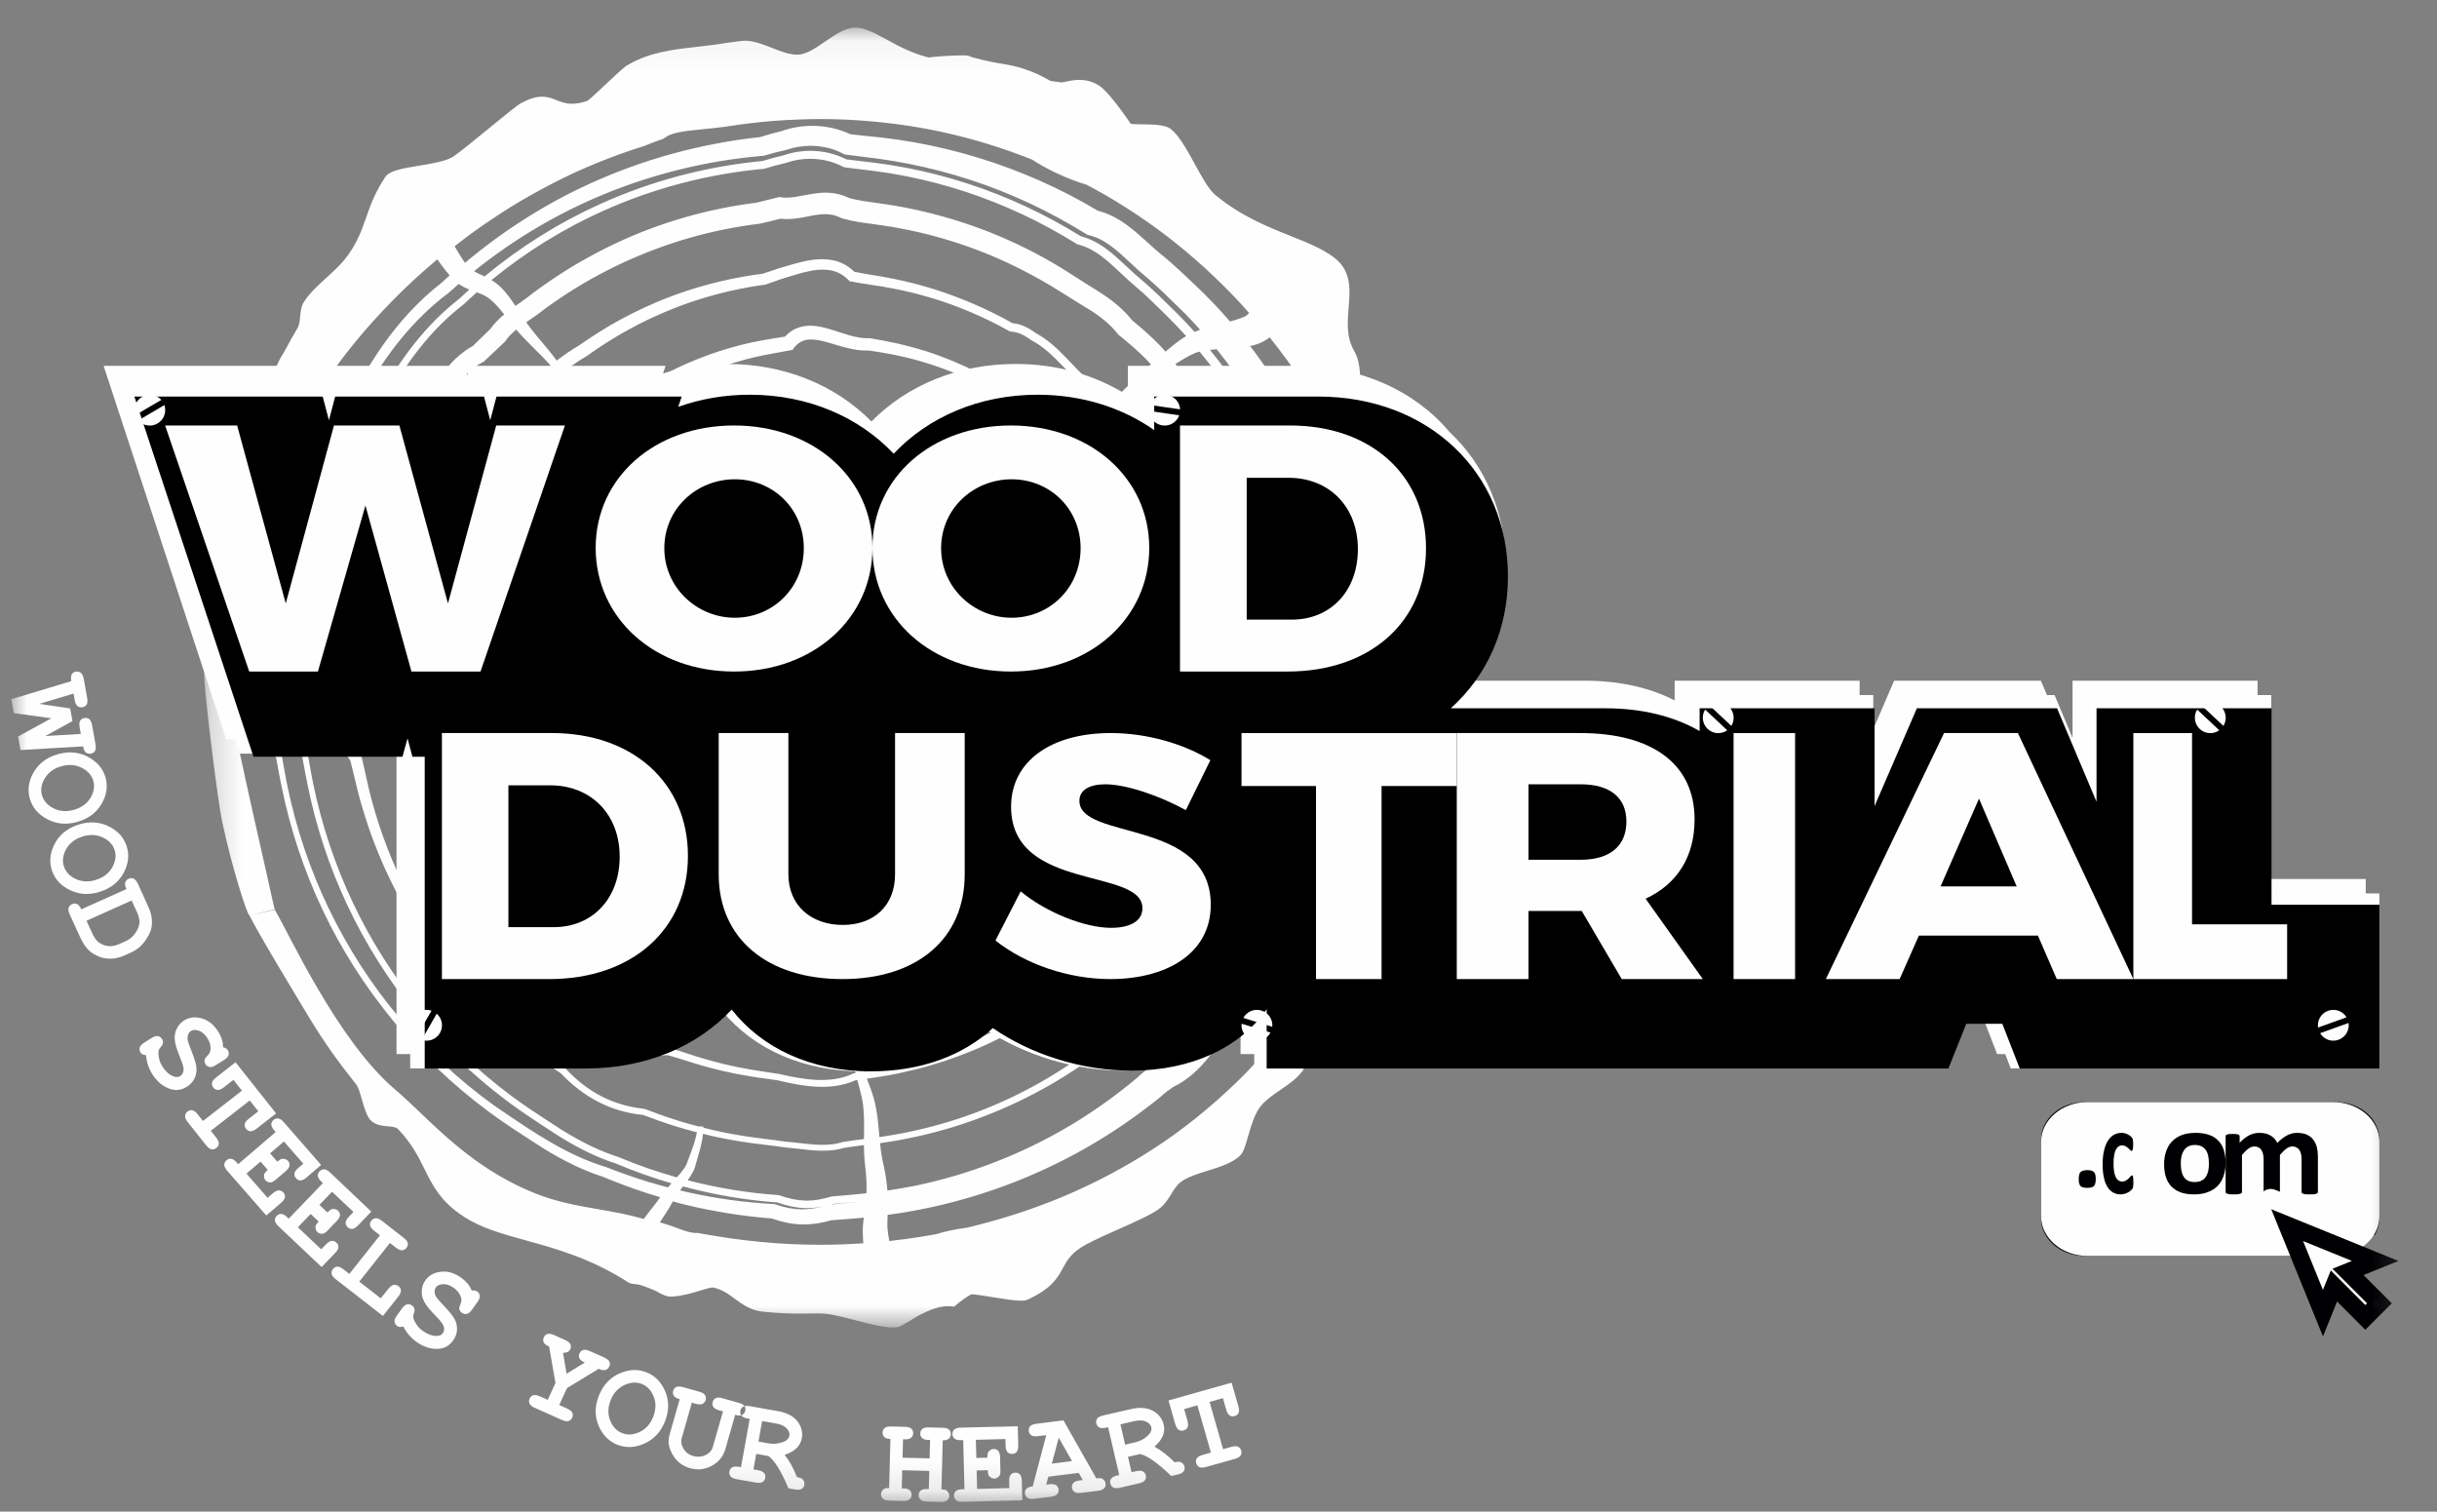
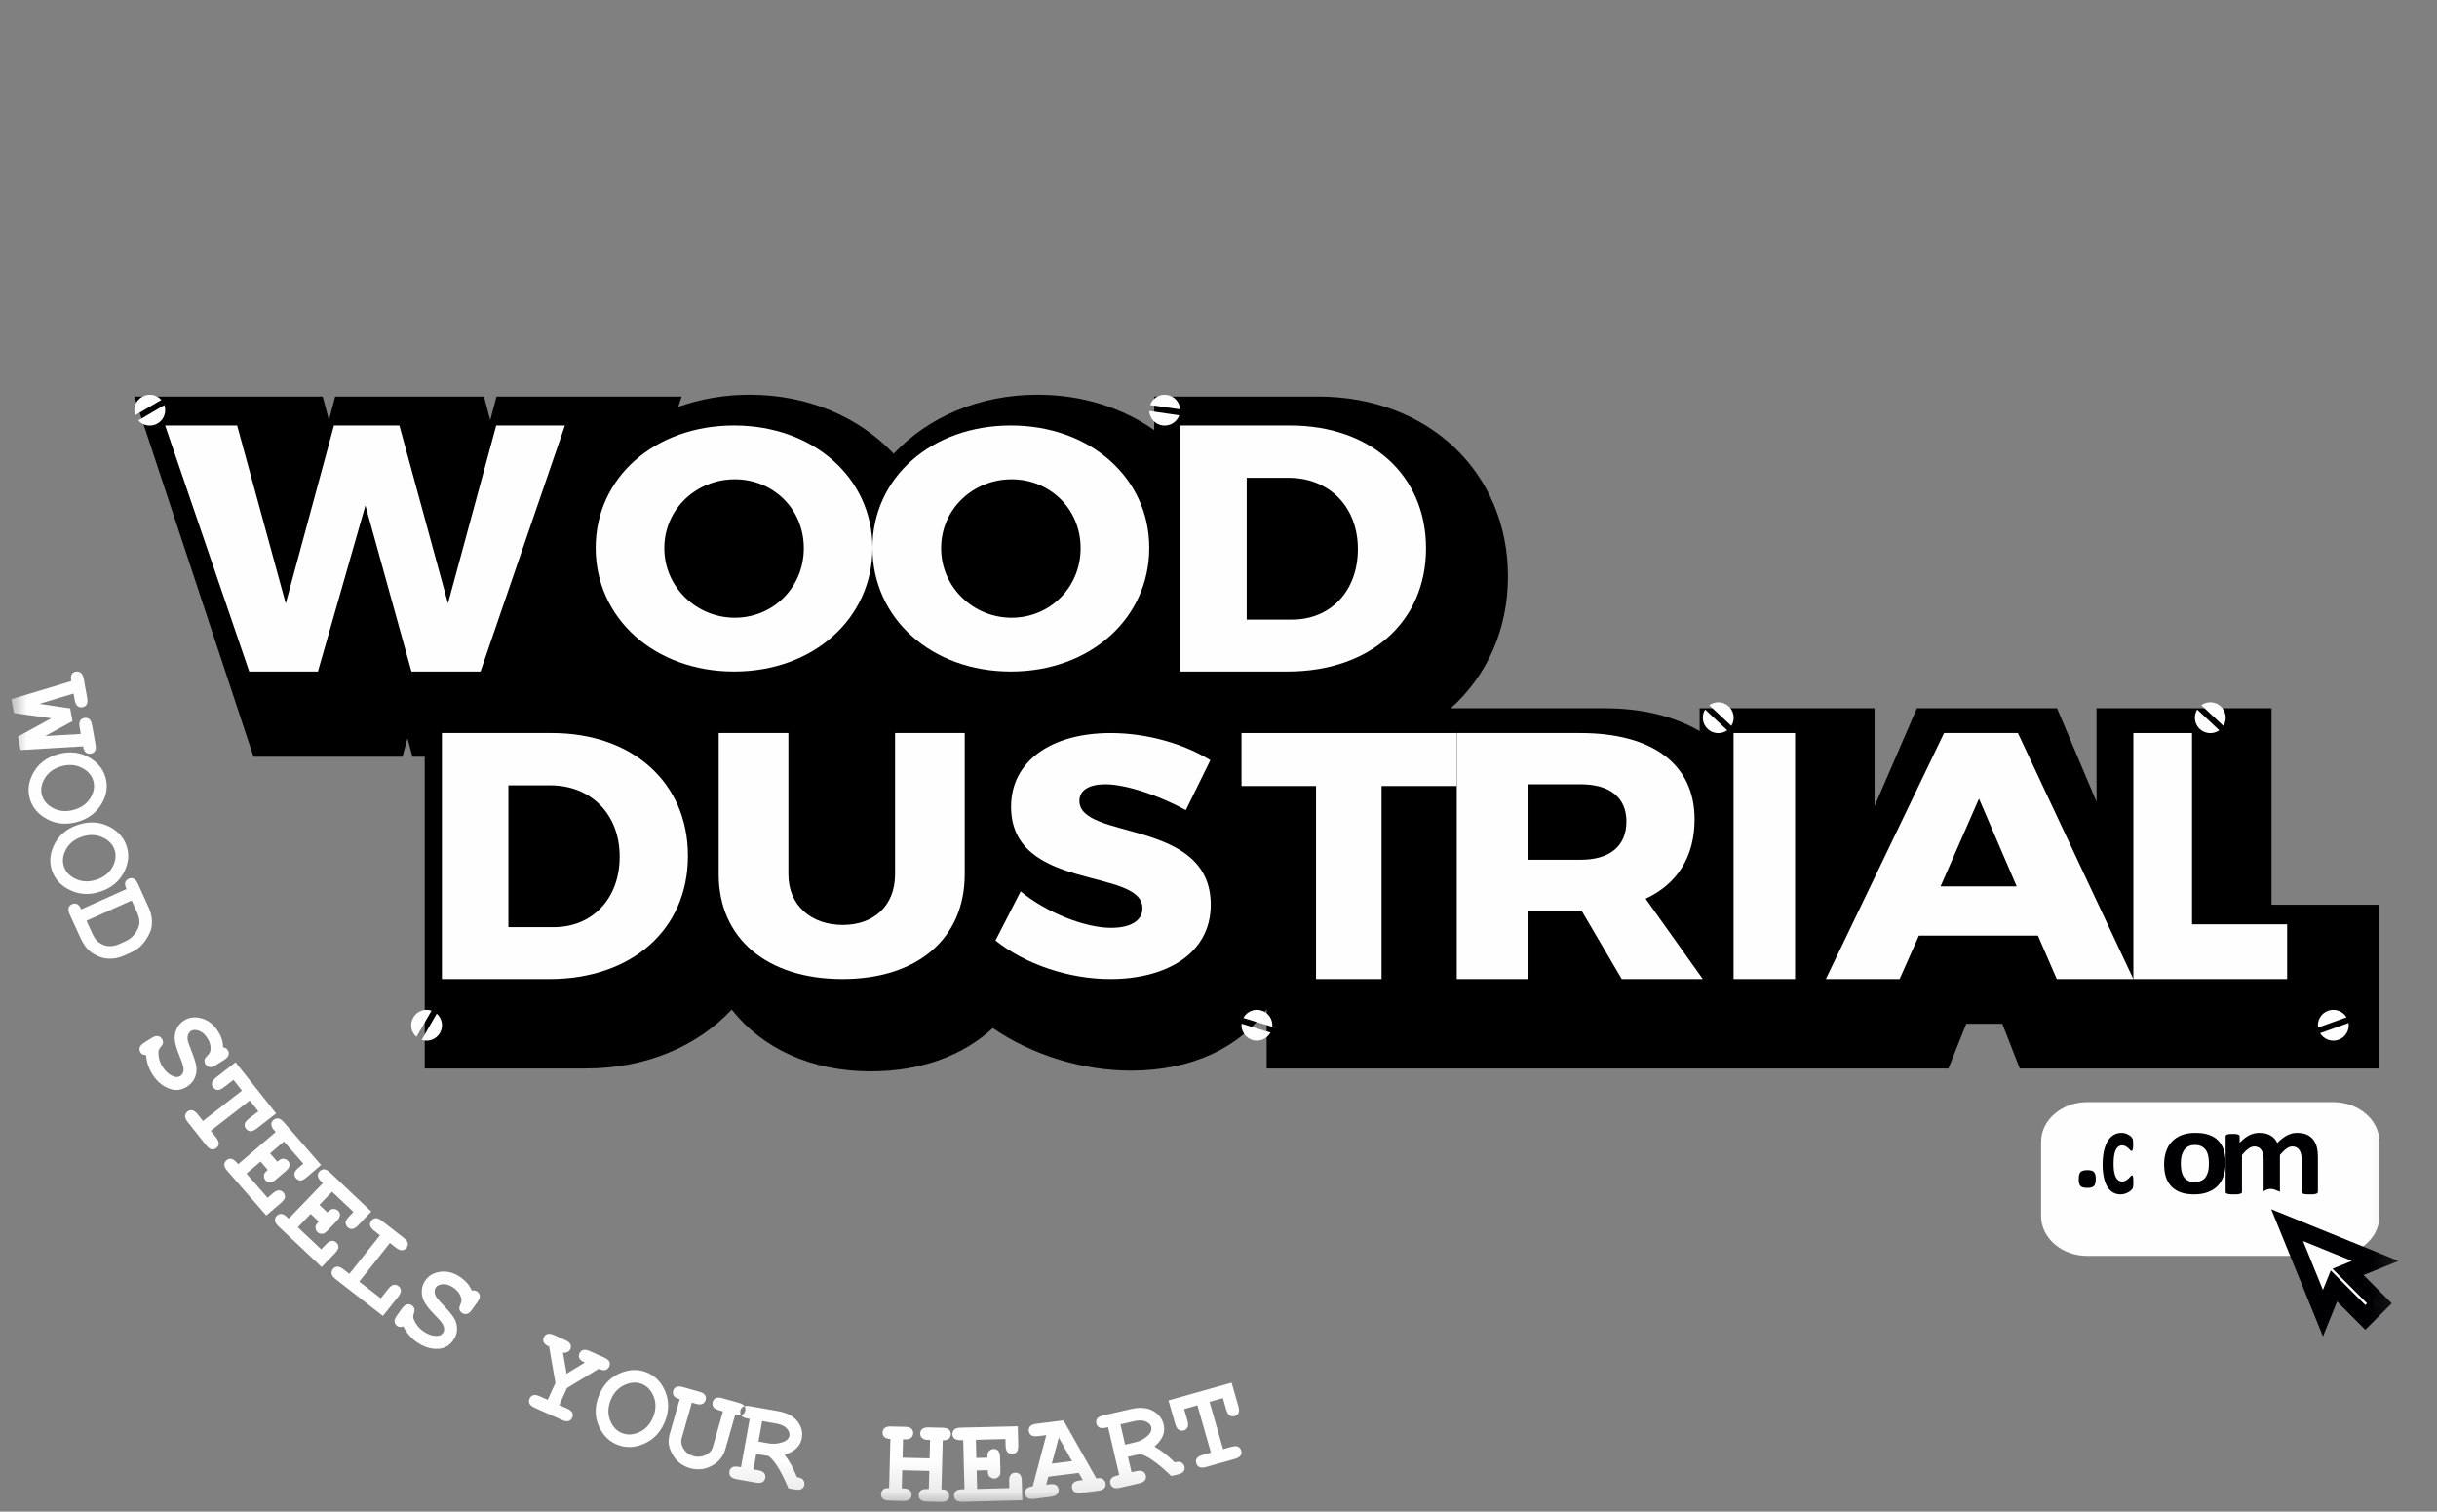
<svg xmlns="http://www.w3.org/2000/svg" xmlns:xlink="http://www.w3.org/1999/xlink" width="79px" height="49px" viewBox="0 0 79 49" version="1.1">
  <rect x="0" y="0" width="79" height="49" fill="#808080" stroke="none" />
  <title>D112AAA3-6E2A-49AB-B44E-48D29DCFBE8F</title>
  <defs>
-     <polygon id="path-1" points="0.269 0.065 40.582 0.065 40.582 42.196 0.269 42.196" />
    <polygon id="path-3" points="0 47.853 77.762 47.853 77.762 0.997 0 0.997" />
  </defs>
  <g id="Page-1" stroke="none" stroke-width="1" fill="none" fill-rule="evenodd">
    <g id="Macbook-15" transform="translate(-436, -652)">
      <g id="logo_wood_dustrial" transform="translate(436.368, 652.832)">
        <g id="Group-3" transform="translate(5.982, 0)">
          <mask id="mask-2" fill="white">
            <use xlink:href="#path-1" />
          </mask>
          <g id="Clip-2" />
          <path d="M14.421,30.008 C14.837,30.47 15.25,30.801 15.684,31.014 C16.137,31.242 16.671,31.369 17.269,31.391 L17.288,31.392 L17.31,31.401 C17.87,31.574 18.461,31.704 19.054,31.783 C19.279,31.803 19.496,31.86 19.738,31.926 L19.837,31.955 C20.019,32.006 20.206,32.059 20.391,32.094 C20.545,32.124 20.68,32.139 20.801,32.139 C20.88,32.139 20.958,32.132 21.028,32.12 C21.229,32.087 21.418,31.996 21.578,31.857 L21.594,31.842 L21.622,31.831 C21.812,31.787 21.992,31.752 22.172,31.718 C22.468,31.66 22.771,31.601 23.062,31.517 C23.524,31.391 23.984,31.232 24.433,31.041 C24.882,30.85 25.317,30.629 25.724,30.384 C26.085,30.17 26.46,29.91 26.905,29.571 C27.165,29.275 27.498,29.073 27.818,28.891 C28.097,28.73 28.414,28.547 28.603,28.287 L28.61,28.278 L28.627,28.257 L28.641,28.245 C28.976,27.957 29.358,27.617 29.641,27.23 C29.781,27.036 29.887,26.838 29.956,26.642 C30.029,26.436 30.067,26.218 30.069,25.994 L30.069,25.949 L30.085,25.905 C30.234,25.503 30.367,25.092 30.481,24.737 L30.527,24.59 L30.579,24.438 C30.611,24.341 30.641,24.246 30.671,24.15 L30.758,23.855 C30.785,23.76 30.811,23.663 30.835,23.565 C30.935,23.171 31.011,22.769 31.06,22.372 C31.106,22.049 31.127,21.73 31.151,21.392 L31.17,21.115 L31.174,21.104 C31.264,20.826 31.351,20.543 31.41,20.259 C31.473,19.955 31.495,19.687 31.475,19.439 C31.454,19.163 31.378,18.907 31.252,18.676 C31.134,18.455 30.964,18.257 30.726,18.07 L30.683,18.037 L30.665,17.989 C30.591,17.793 30.514,17.601 30.435,17.41 L30.34,17.19 L30.311,17.113 C30.282,17.038 30.251,16.964 30.221,16.891 L30.195,16.826 C30.038,16.455 29.853,16.081 29.644,15.717 C29.545,15.542 29.436,15.364 29.321,15.189 L29.235,15.059 C29.222,15.036 29.203,15.013 29.185,14.99 C29.171,14.972 29.158,14.956 29.147,14.94 L28.954,14.695 C28.653,14.314 28.397,14.009 28.153,13.74 L28.142,13.726 C27.848,13.277 27.438,12.879 26.848,12.467 C26.582,12.282 26.306,12.113 26.071,11.971 L25.968,11.909 C25.872,11.851 25.772,11.791 25.678,11.741 C25.551,11.675 25.415,11.618 25.273,11.571 L25.265,11.567 L25.251,11.561 C24.729,11.299 24.163,11.077 23.57,10.901 C23.276,10.814 22.981,10.739 22.694,10.681 C22.374,10.615 22.058,10.565 21.815,10.529 C21.782,10.53 21.75,10.531 21.716,10.531 C21.531,10.531 21.333,10.502 21.093,10.441 C20.965,10.41 20.84,10.373 20.717,10.336 C20.617,10.305 20.52,10.276 20.422,10.25 C20.286,10.214 20.107,10.172 19.944,10.172 C19.904,10.172 19.863,10.174 19.824,10.18 C19.658,10.201 19.508,10.291 19.389,10.443 L19.337,10.512 L19.248,10.527 L19.008,10.571 C18.598,10.644 18.212,10.713 17.825,10.819 C17.36,10.941 16.901,11.097 16.463,11.28 C16.035,11.458 15.602,11.675 15.177,11.922 C14.848,12.112 14.541,12.321 14.215,12.544 C14.13,12.603 13.952,12.723 13.952,12.723 L13.935,12.734 L13.92,12.742 C13.766,12.813 13.617,12.898 13.478,12.997 C13.341,13.091 13.204,13.204 13.076,13.325 L12.977,13.421 L12.887,13.514 C12.828,13.576 12.767,13.646 12.712,13.711 C12.652,13.781 12.596,13.851 12.543,13.919 C12.493,13.985 12.443,14.051 12.395,14.117 C12.286,14.354 12.148,14.586 11.945,14.87 C11.845,15.009 11.743,15.145 11.64,15.278 C11.568,15.371 11.499,15.464 11.43,15.556 C11.156,15.921 10.832,16.409 10.736,16.95 L10.733,16.978 L10.72,17.007 C10.618,17.27 10.501,17.578 10.4,17.899 C10.354,18.045 10.309,18.201 10.269,18.348 C10.228,18.503 10.19,18.651 10.158,18.804 C10.02,19.428 9.937,20.055 9.907,20.667 L9.905,20.713 L9.89,20.755 C9.818,20.957 9.764,21.122 9.72,21.281 C9.695,21.368 9.671,21.463 9.649,21.547 C9.627,21.638 9.607,21.729 9.588,21.821 L9.582,21.841 C9.486,22.144 9.488,22.452 9.588,22.737 C9.68,23.006 9.847,23.274 10.101,23.56 L10.136,23.598 L10.153,23.643 C10.211,23.79 10.257,23.928 10.295,24.064 L10.325,24.17 L10.352,24.261 C10.371,24.327 10.391,24.391 10.412,24.454 C10.5,24.722 10.592,24.98 10.689,25.22 C10.882,25.701 11.124,26.192 11.411,26.682 C11.966,27.624 12.658,28.474 13.47,29.204 C13.614,29.308 13.765,29.427 13.943,29.578 C14.118,29.724 14.267,29.857 14.401,29.986 L14.418,29.999 L14.421,30.008 Z M29.235,5.997 C29.404,6.042 29.561,6.101 29.701,6.17 L29.766,6.203 L29.84,6.242 C29.878,6.264 29.91,6.282 29.945,6.304 C30.018,6.349 30.092,6.399 30.17,6.455 C30.409,6.627 30.62,6.818 30.823,7.002 L31.109,7.259 L31.164,7.307 C31.2,7.339 31.237,7.371 31.279,7.403 L31.467,7.558 L31.655,7.723 C31.892,7.931 32.12,8.149 32.339,8.359 L32.366,8.384 C32.761,8.753 33.151,9.158 33.524,9.589 C33.652,9.555 33.792,9.515 33.912,9.467 C33.967,9.445 34.002,9.428 34.032,9.412 C34.059,9.395 34.084,9.375 34.107,9.354 C34.118,9.343 34.13,9.329 34.141,9.314 L34.101,9.268 C34.026,9.182 33.951,9.095 33.874,9.011 C33.129,8.208 32.324,7.474 31.483,6.827 C31.057,6.501 30.611,6.189 30.159,5.902 C29.922,5.751 29.691,5.611 29.471,5.484 C29.343,5.411 29.232,5.349 29.117,5.286 L28.868,5.153 C28.72,5.108 28.586,5.064 28.456,5.015 C28.273,4.946 28.108,4.878 27.937,4.797 L27.825,4.745 L27.693,4.679 C27.61,4.637 27.528,4.591 27.447,4.547 C27.332,4.482 27.219,4.413 27.107,4.342 C26.152,3.96 25.173,3.66 24.2,3.449 C23.245,3.239 22.203,3.103 21.107,3.047 C20.828,3.034 20.543,3.027 20.259,3.027 C20.025,3.027 19.786,3.032 19.549,3.042 C18.998,3.062 18.489,3.1 17.995,3.16 L17.608,3.209 L17.158,3.276 L16.754,3.324 C16.643,3.336 16.539,3.347 16.442,3.356 L16.315,3.369 C16.091,3.39 15.837,3.417 15.637,3.46 C15.45,3.499 15.332,3.552 15.291,3.577 L15.14,3.673 L15.009,3.718 C14.876,3.764 14.746,3.814 14.624,3.864 L14.565,3.888 L14.517,3.904 C13.455,4.24 12.456,4.648 11.548,5.121 C11.029,5.391 10.572,5.65 10.147,5.914 C9.655,6.226 9.217,6.523 8.812,6.823 C8.669,6.929 8.528,7.039 8.387,7.149 C8.482,7.315 8.572,7.462 8.658,7.594 C8.679,7.627 8.701,7.658 8.724,7.688 C9.947,6.658 11.293,5.8 12.729,5.14 C13.607,4.737 14.527,4.402 15.463,4.147 C16.388,3.894 17.34,3.714 18.292,3.611 C18.523,3.537 18.759,3.472 18.991,3.416 C19.304,3.305 19.64,3.247 19.982,3.247 C20.412,3.247 20.839,3.341 21.219,3.519 C21.386,3.539 21.555,3.556 21.725,3.574 C21.889,3.589 22.053,3.605 22.218,3.625 C22.567,3.665 22.924,3.718 23.278,3.779 C23.976,3.904 24.678,4.072 25.364,4.282 C26.732,4.701 28.034,5.278 29.235,5.997 L29.235,5.997 Z M28.683,6.824 C28.971,6.9 29.259,7.044 29.534,7.251 C29.75,7.413 29.949,7.599 30.14,7.777 L30.241,7.871 C30.367,7.993 30.501,8.108 30.63,8.218 C30.732,8.306 30.833,8.393 30.934,8.484 C31.14,8.673 31.343,8.871 31.54,9.063 L31.605,9.128 C31.86,9.373 32.112,9.635 32.373,9.925 C32.43,9.901 32.487,9.88 32.553,9.857 C32.503,9.801 32.454,9.747 32.403,9.691 C32.3,9.577 32.192,9.464 32.084,9.352 L31.68,8.957 C31.473,8.755 31.276,8.564 31.072,8.379 C30.958,8.274 30.847,8.18 30.722,8.075 C30.68,8.039 30.633,7.999 30.588,7.959 L30.533,7.909 L30.263,7.66 C30.061,7.473 29.869,7.294 29.668,7.146 C29.429,6.967 29.2,6.854 28.967,6.796 L28.901,6.779 L28.848,6.746 C27.659,6.01 26.41,5.425 25.135,5.008 C24.481,4.793 23.812,4.618 23.146,4.486 C22.801,4.416 22.46,4.359 22.132,4.314 C21.976,4.295 21.819,4.275 21.661,4.255 C21.47,4.233 21.28,4.209 21.086,4.182 L21.026,4.173 L20.977,4.147 C20.666,3.982 20.303,3.895 19.928,3.895 C19.667,3.895 19.413,3.935 19.172,4.016 L19.147,4.025 C18.91,4.076 18.677,4.137 18.445,4.205 L18.412,4.216 L18.381,4.218 C17.447,4.298 16.512,4.453 15.603,4.683 C14.687,4.912 13.788,5.218 12.929,5.592 C11.535,6.196 10.22,6.993 9.016,7.96 C9.066,7.99 9.125,8.019 9.193,8.052 C9.246,8.075 9.301,8.102 9.359,8.128 C10.501,7.181 11.752,6.395 13.079,5.794 C14.75,5.035 16.531,4.561 18.373,4.386 C18.601,4.315 18.827,4.254 19.049,4.204 C19.32,4.108 19.615,4.057 19.918,4.057 C20.33,4.057 20.733,4.153 21.087,4.334 C21.257,4.356 21.428,4.377 21.598,4.396 C21.753,4.414 21.909,4.431 22.065,4.452 C22.381,4.494 22.718,4.547 23.066,4.614 C23.724,4.742 24.384,4.913 25.029,5.122 C26.303,5.538 27.533,6.11 28.683,6.824 L28.683,6.824 Z M30.352,9.552 C30.524,9.692 30.661,9.81 30.783,9.92 C30.953,10.071 31.093,10.203 31.221,10.336 C31.287,10.405 31.357,10.48 31.432,10.567 C31.496,10.513 31.558,10.459 31.623,10.407 C31.725,10.324 31.837,10.236 31.962,10.15 C32.004,10.121 32.051,10.091 32.102,10.062 C31.865,9.8 31.637,9.563 31.403,9.336 L31.301,9.236 C31.118,9.056 30.93,8.872 30.74,8.697 C30.644,8.609 30.545,8.523 30.444,8.438 C30.312,8.323 30.174,8.206 30.046,8.08 L29.938,7.98 C29.747,7.8 29.566,7.631 29.365,7.48 C29.111,7.288 28.851,7.156 28.593,7.093 L28.579,7.089 L28.559,7.079 C27.417,6.365 26.203,5.796 24.946,5.382 C24.315,5.175 23.665,5.006 23.015,4.877 C22.675,4.811 22.344,4.756 22.03,4.715 C21.879,4.694 21.728,4.677 21.576,4.659 C21.394,4.639 21.212,4.617 21.03,4.591 L21.019,4.59 L21,4.584 C20.665,4.406 20.293,4.315 19.912,4.315 C19.64,4.315 19.375,4.361 19.124,4.449 C18.883,4.504 18.657,4.566 18.438,4.635 L18.431,4.637 L18.419,4.639 C16.592,4.807 14.831,5.269 13.178,6.015 C11.897,6.591 10.688,7.343 9.58,8.248 C9.595,8.256 9.648,8.289 9.648,8.289 L9.675,8.308 C9.691,8.318 9.711,8.332 9.732,8.348 C9.769,8.376 9.801,8.404 9.835,8.433 C9.892,8.486 9.948,8.543 10.011,8.614 C10.144,8.769 10.258,8.93 10.36,9.084 L10.486,8.996 C10.566,8.939 10.645,8.885 10.72,8.828 C10.76,8.799 10.793,8.774 10.827,8.745 C10.865,8.715 10.906,8.683 10.957,8.646 C11.095,8.542 11.248,8.433 11.451,8.293 C12.117,7.835 12.824,7.429 13.552,7.083 C15.001,6.392 16.56,5.94 18.182,5.736 C18.352,5.696 18.534,5.65 18.717,5.604 L18.916,5.554 L18.984,5.564 C19.033,5.572 19.085,5.576 19.143,5.576 C19.319,5.576 19.517,5.539 19.726,5.498 C19.798,5.484 19.87,5.471 19.945,5.458 C20.123,5.428 20.271,5.413 20.411,5.413 C20.464,5.413 20.518,5.415 20.572,5.42 C20.779,5.436 20.99,5.495 21.184,5.589 C21.447,5.663 21.745,5.702 22.059,5.746 C22.154,5.758 22.248,5.771 22.345,5.786 C22.768,5.848 23.191,5.93 23.603,6.028 C24.438,6.225 25.257,6.491 26.037,6.82 C26.429,6.986 26.821,7.169 27.196,7.367 C27.576,7.565 27.948,7.782 28.304,8.011 L28.568,8.178 L28.703,8.266 L28.831,8.348 L29.003,8.455 C29.124,8.529 29.246,8.605 29.368,8.686 C29.77,8.945 30.101,9.237 30.352,9.552 L30.352,9.552 Z M36.71,21.711 C36.666,23.58 36.32,25.418 35.678,27.172 L35.554,27.499 C35.535,27.549 35.516,27.602 35.498,27.656 C35.478,27.712 35.458,27.769 35.437,27.825 C35.356,28.041 35.265,28.26 35.166,28.476 C34.986,28.87 34.773,29.275 34.513,29.714 C34.433,29.849 34.35,29.984 34.263,30.127 C34.4,29.914 34.523,29.714 34.639,29.52 C34.899,29.084 35.112,28.682 35.292,28.293 C35.392,28.077 35.48,27.864 35.557,27.659 L35.68,27.318 C35.725,27.204 35.767,27.095 35.805,26.988 C36.119,26.136 36.372,25.229 36.553,24.293 C36.729,23.386 36.83,22.452 36.851,21.515 L36.853,21.448 L36.873,21.386 C36.922,21.226 36.958,21.064 36.979,20.904 C36.99,20.816 36.997,20.743 37.002,20.658 C37.005,20.573 37.008,20.49 37.005,20.405 L37.005,20.376 L37.011,20.327 C37.038,20.142 37.018,19.944 36.946,19.686 L36.83,19.279 C36.792,19.136 36.758,18.982 36.755,18.799 C36.721,18.657 36.689,18.512 36.659,18.367 L36.639,18.271 L36.611,18.158 L36.549,17.919 C36.515,17.771 36.485,17.635 36.455,17.502 C36.418,17.33 36.381,17.164 36.337,16.991 L36.279,16.765 L36.218,16.536 C36.176,16.39 36.133,16.241 36.086,16.093 C36,15.808 35.902,15.519 35.787,15.211 C35.353,14.042 34.79,12.925 34.116,11.894 C33.816,11.435 33.481,10.975 33.09,10.488 C33.011,10.495 32.94,10.502 32.874,10.51 C33.263,10.987 33.63,11.491 33.969,12.012 C34.645,13.051 35.207,14.175 35.642,15.35 C35.858,15.929 36.044,16.529 36.196,17.135 C36.246,17.325 36.287,17.52 36.329,17.709 C36.353,17.82 36.379,17.931 36.404,18.041 C36.418,18.106 36.434,18.167 36.45,18.229 C36.473,18.316 36.496,18.404 36.512,18.498 C36.542,18.646 36.576,18.797 36.611,18.946 L36.613,18.958 L36.615,18.978 C36.611,19.161 36.664,19.34 36.719,19.53 C36.74,19.6 36.761,19.669 36.779,19.74 C36.868,20.067 36.893,20.353 36.855,20.612 C36.864,20.985 36.815,21.36 36.71,21.711 L36.71,21.711 Z M18.915,33.983 C19.298,34.07 19.71,34.155 20.128,34.173 C20.179,34.175 20.229,34.176 20.28,34.176 C20.665,34.176 21.007,34.107 21.298,33.972 L21.311,33.964 L21.318,33.964 L21.383,33.954 C21.381,33.953 21.381,33.951 21.381,33.95 C21.282,33.563 21.254,33.253 21.293,32.97 L21.478,32.984 C21.468,33.315 21.565,33.631 21.65,33.868 C21.656,33.883 21.661,33.897 21.667,33.912 C21.877,33.881 22.088,33.85 22.297,33.812 C22.613,33.755 22.933,33.686 23.246,33.604 C23.871,33.439 24.489,33.223 25.079,32.966 C25.67,32.707 26.246,32.401 26.793,32.057 C27.312,31.728 27.838,31.339 28.351,30.901 L28.362,30.893 L28.382,30.88 C28.556,30.804 28.715,30.72 28.866,30.631 L29.102,30.491 C29.177,30.444 29.252,30.397 29.326,30.347 C29.633,30.142 29.911,29.916 30.153,29.676 C30.411,29.419 30.629,29.141 30.8,28.847 C30.974,28.548 31.108,28.222 31.197,27.878 L31.199,27.866 L31.208,27.844 C31.347,27.587 31.475,27.329 31.594,27.067 C31.654,26.935 31.71,26.806 31.765,26.673 L31.879,26.395 L31.935,26.268 C32.167,25.758 32.364,25.218 32.52,24.665 C32.673,24.118 32.789,23.555 32.861,22.991 C32.922,22.543 32.943,22.101 32.964,21.633 C32.97,21.514 32.976,21.392 32.981,21.272 L32.985,21.226 L33.004,21.189 C33.092,21.032 33.149,20.863 33.173,20.687 C33.197,20.524 33.196,20.345 33.171,20.136 C33.146,19.933 33.103,19.734 33.056,19.522 C33.017,19.346 32.979,19.165 32.95,18.979 C32.846,18.713 32.723,18.446 32.603,18.187 L32.468,17.892 L32.461,17.873 C32.297,17.252 32.113,16.699 31.897,16.17 C31.667,15.605 31.401,15.066 31.109,14.569 C30.811,14.062 30.472,13.567 30.1,13.093 C29.79,12.668 29.398,12.243 28.897,11.788 C28.639,11.595 28.417,11.363 28.202,11.141 C28.139,11.074 28.077,11.009 28.012,10.943 C27.744,10.669 27.449,10.39 27.103,10.208 L27.083,10.2 L27.077,10.191 C26.983,10.126 26.876,10.054 26.764,10.003 C26.653,9.952 26.539,9.923 26.424,9.916 L26.398,9.914 L26.367,9.9 C25.57,9.454 24.738,9.097 23.89,8.839 C23.459,8.709 23.019,8.599 22.582,8.516 C22.36,8.471 22.132,8.438 21.91,8.404 C21.69,8.369 21.462,8.336 21.237,8.291 L21.187,8.281 L21.152,8.243 C20.992,8.08 20.797,7.972 20.585,7.933 C20.503,7.917 20.413,7.908 20.321,7.908 C20.194,7.908 20.054,7.922 19.897,7.955 C19.661,8.001 19.426,8.073 19.185,8.149 L18.967,8.216 C18.95,8.221 18.934,8.227 18.923,8.231 L18.833,8.264 C18.711,8.308 18.59,8.35 18.469,8.39 L18.449,8.395 C17.394,8.539 16.374,8.807 15.405,9.199 C14.457,9.579 13.533,10.09 12.662,10.714 L12.644,10.725 C12.403,10.866 12.164,11.031 11.934,11.21 C12,11.32 12.057,11.427 12.106,11.536 L11.941,11.622 C11.888,11.531 11.83,11.441 11.764,11.349 C11.701,11.4 11.639,11.454 11.579,11.509 C11.418,11.654 11.264,11.807 11.107,11.976 C10.962,12.133 10.822,12.299 10.674,12.486 L10.647,12.519 L10.61,12.542 C10.122,12.817 9.697,13.261 9.349,13.859 C9.021,14.42 8.789,15.035 8.587,15.618 L8.579,15.637 C8.379,16.065 8.208,16.484 8.068,16.886 C7.917,17.318 7.79,17.754 7.691,18.18 C7.591,18.602 7.51,19.048 7.452,19.507 C7.391,19.979 7.362,20.455 7.341,20.858 L7.34,20.887 L7.337,20.897 C7.284,21.074 7.245,21.246 7.212,21.397 L7.206,21.416 C7.122,21.654 7.085,21.89 7.091,22.126 C7.094,22.343 7.133,22.582 7.211,22.854 C7.27,23.065 7.341,23.269 7.417,23.485 L7.458,23.598 C7.532,23.822 7.624,24.058 7.742,24.321 L7.753,24.349 C7.93,25.045 8.165,25.723 8.453,26.371 C8.731,27.002 9.074,27.632 9.473,28.245 C9.863,28.841 10.306,29.407 10.786,29.93 C11.265,30.449 11.795,30.936 12.36,31.376 C12.506,31.514 12.65,31.639 12.799,31.759 L12.813,31.771 C13.144,32.116 13.509,32.474 13.936,32.747 C14.155,32.886 14.375,32.99 14.589,33.056 C14.773,33.11 14.96,33.137 15.145,33.137 C15.195,33.137 15.246,33.136 15.297,33.131 L15.311,33.13 L15.33,33.134 C15.564,33.197 15.789,33.269 16.006,33.341 L16.223,33.412 C16.511,33.503 16.806,33.585 17.102,33.656 C17.393,33.728 17.693,33.789 17.997,33.84 C18.178,33.87 18.362,33.897 18.543,33.925 C18.657,33.942 18.773,33.96 18.887,33.977 L18.892,33.976 L18.915,33.983 Z M21.76,34.158 C21.836,34.354 21.916,34.559 21.976,34.772 C22.082,35.156 22.117,35.546 22.149,35.921 L22.159,36.027 C22.527,35.973 22.902,35.907 23.272,35.825 C24.026,35.66 24.771,35.435 25.487,35.153 C26.92,34.591 28.26,33.806 29.469,32.821 L29.48,32.811 L29.496,32.802 C29.884,32.655 30.221,32.414 30.442,32.245 C30.718,32.029 30.987,31.772 31.239,31.48 C31.685,30.967 32.084,30.357 32.457,29.617 L32.461,29.611 L33.046,28.712 C33.225,28.43 33.395,28.131 33.564,27.802 C33.882,27.181 34.147,26.527 34.356,25.861 C34.766,24.555 34.982,23.164 34.994,21.726 L34.996,21.708 C35.023,21.499 35.049,21.299 35.071,21.101 L35.081,21.011 C35.1,20.845 35.118,20.676 35.14,20.507 C35.165,20.076 35.156,19.719 35.109,19.394 C35.071,19.223 35.013,19.048 34.943,18.879 C34.907,18.791 34.869,18.712 34.826,18.631 C34.786,18.551 34.738,18.474 34.689,18.397 L34.671,18.37 L34.661,18.342 C34.581,18.114 34.534,17.89 34.521,17.671 C34.252,16.575 33.857,15.506 33.346,14.496 C32.838,13.494 32.209,12.54 31.48,11.664 L31.463,11.644 L31.453,11.63 C31.389,11.525 31.316,11.419 31.23,11.306 C30.788,11.589 30.359,11.9 29.956,12.195 L29.835,12.053 C30.183,11.702 30.557,11.332 30.959,10.979 C30.892,10.904 30.831,10.84 30.772,10.779 C30.654,10.662 30.521,10.536 30.363,10.398 C30.236,10.287 30.102,10.176 29.927,10.034 L29.9,10.012 L29.877,9.984 C29.664,9.714 29.38,9.469 29.013,9.235 C28.901,9.163 28.785,9.093 28.668,9.023 L28.484,8.91 L28.348,8.826 L28.217,8.742 L27.952,8.578 C27.637,8.379 27.309,8.191 26.885,7.97 C26.523,7.78 26.15,7.606 25.776,7.449 C25.022,7.135 24.238,6.883 23.448,6.699 C23.049,6.607 22.644,6.531 22.244,6.473 C22.15,6.458 22.054,6.445 21.957,6.432 C21.635,6.39 21.303,6.348 20.966,6.25 L20.936,6.242 L20.906,6.228 C20.778,6.163 20.65,6.127 20.513,6.116 C20.476,6.112 20.439,6.11 20.403,6.11 C20.303,6.11 20.194,6.12 20.06,6.142 C19.987,6.155 19.911,6.17 19.833,6.184 C19.733,6.204 19.629,6.225 19.519,6.24 C19.391,6.26 19.275,6.269 19.162,6.269 C19.09,6.269 19.021,6.264 18.954,6.257 L18.843,6.284 C18.669,6.329 18.494,6.372 18.315,6.412 L18.281,6.419 C17.513,6.511 16.749,6.666 16.008,6.877 C15.284,7.084 14.552,7.358 13.834,7.689 C13.133,8.016 12.451,8.399 11.81,8.83 C11.679,8.919 11.506,9.037 11.334,9.163 C11.301,9.186 11.264,9.216 11.224,9.246 C11.182,9.279 11.138,9.315 11.097,9.344 C11.013,9.404 10.93,9.462 10.847,9.519 C10.801,9.551 10.753,9.584 10.708,9.615 C10.734,9.653 10.76,9.69 10.788,9.726 C10.874,9.842 10.965,9.954 11.057,10.067 L11.19,10.224 C11.361,10.428 11.536,10.636 11.697,10.856 C11.934,10.673 12.179,10.507 12.426,10.362 C12.897,10.031 13.345,9.752 13.791,9.512 C14.265,9.256 14.76,9.026 15.261,8.83 C16.164,8.478 17.109,8.227 18.073,8.082 C18.174,8.067 18.274,8.054 18.374,8.041 C18.487,8.006 18.601,7.967 18.714,7.928 L18.803,7.897 C18.826,7.889 18.844,7.883 18.863,7.877 L19.082,7.812 C19.297,7.747 19.564,7.667 19.832,7.616 C20.005,7.584 20.16,7.57 20.302,7.57 C20.423,7.57 20.541,7.581 20.651,7.604 C20.905,7.653 21.152,7.787 21.347,7.978 C21.549,8.019 21.758,8.054 21.96,8.088 C22.184,8.124 22.416,8.163 22.643,8.211 C23.091,8.302 23.539,8.418 23.976,8.557 C24.844,8.835 25.684,9.2 26.473,9.644 C26.614,9.657 26.749,9.694 26.878,9.755 C27.016,9.816 27.139,9.901 27.243,9.975 C27.612,10.172 27.923,10.468 28.202,10.756 C28.265,10.819 28.327,10.885 28.389,10.951 C28.609,11.184 28.816,11.401 29.061,11.58 L29.073,11.588 L29.077,11.593 C29.601,12.064 29.996,12.488 30.319,12.926 C30.701,13.405 31.05,13.909 31.354,14.423 C31.678,14.968 31.956,15.515 32.183,16.051 C32.406,16.575 32.606,17.153 32.779,17.769 C32.82,17.855 32.867,17.953 32.914,18.053 C33.041,18.315 33.171,18.588 33.284,18.868 L33.288,18.878 L33.293,18.898 C33.323,19.08 33.362,19.252 33.405,19.433 C33.455,19.645 33.505,19.863 33.537,20.088 C33.569,20.329 33.573,20.542 33.547,20.739 C33.522,20.939 33.458,21.144 33.366,21.33 L33.336,22.16 C33.321,22.45 33.295,22.745 33.258,23.042 C33.186,23.625 33.069,24.209 32.912,24.775 C32.754,25.348 32.553,25.907 32.314,26.44 C32.267,26.546 32.221,26.655 32.173,26.766 C32.106,26.923 32.038,27.086 31.965,27.238 C31.843,27.502 31.713,27.76 31.578,28.006 C31.477,28.375 31.328,28.726 31.138,29.048 C30.945,29.37 30.705,29.674 30.422,29.951 C30.164,30.205 29.862,30.442 29.526,30.656 C29.449,30.707 29.366,30.756 29.285,30.804 L29.045,30.944 C28.89,31.031 28.726,31.111 28.554,31.186 C28.026,31.619 27.487,32.002 26.956,32.322 C26.391,32.664 25.796,32.968 25.186,33.22 C24.574,33.474 23.942,33.683 23.305,33.839 C22.962,33.924 22.645,33.991 22.336,34.043 C22.141,34.078 21.946,34.106 21.751,34.133 L21.76,34.158 Z M19.105,36.174 C19.252,36.185 19.397,36.203 19.544,36.218 C19.71,36.237 19.881,36.257 20.049,36.268 C20.138,36.273 20.227,36.278 20.316,36.278 C20.553,36.278 20.757,36.251 20.938,36.197 L20.943,36.192 L20.973,36.186 C21.2,36.149 21.432,36.118 21.657,36.09 C21.657,36.035 21.658,35.979 21.66,35.923 C21.663,35.553 21.667,35.202 21.609,34.858 C21.573,34.662 21.521,34.469 21.465,34.264 L21.441,34.179 L21.378,34.187 C21.065,34.327 20.704,34.398 20.302,34.398 C20.241,34.398 20.18,34.395 20.119,34.393 C19.685,34.372 19.26,34.283 18.866,34.188 C18.755,34.173 18.636,34.155 18.519,34.138 C18.333,34.113 18.147,34.087 17.961,34.056 C17.655,34.007 17.349,33.947 17.049,33.876 C16.75,33.807 16.448,33.724 16.152,33.633 L15.949,33.569 C15.736,33.501 15.514,33.43 15.296,33.371 C15.239,33.376 15.185,33.378 15.13,33.378 C14.925,33.378 14.722,33.349 14.521,33.291 C14.285,33.224 14.041,33.115 13.799,32.967 C13.348,32.69 12.962,32.327 12.612,31.975 C12.468,31.865 12.316,31.737 12.173,31.608 C11.588,31.169 11.036,30.68 10.54,30.163 C10.033,29.635 9.568,29.061 9.157,28.459 C8.334,27.248 7.721,25.908 7.337,24.479 C7.207,24.199 7.114,23.969 7.04,23.743 L6.993,23.611 C6.921,23.407 6.846,23.195 6.784,22.977 C6.697,22.668 6.651,22.393 6.646,22.136 C6.638,21.854 6.684,21.56 6.78,21.288 C6.81,21.143 6.847,20.977 6.896,20.809 C6.918,20.38 6.945,19.918 7.005,19.45 C7.065,18.973 7.148,18.51 7.25,18.076 C7.353,17.632 7.483,17.182 7.638,16.736 C7.797,16.278 7.97,15.855 8.167,15.444 C8.373,14.855 8.617,14.221 8.965,13.632 C9.156,13.311 9.358,13.041 9.58,12.806 C9.813,12.558 10.075,12.348 10.359,12.182 C10.506,11.999 10.652,11.83 10.79,11.682 C10.953,11.508 11.122,11.342 11.294,11.189 C11.359,11.129 11.426,11.071 11.496,11.014 C11.325,10.821 11.139,10.634 10.958,10.455 L10.803,10.3 C10.685,10.184 10.584,10.076 10.489,9.972 C10.454,9.932 10.42,9.893 10.386,9.852 C10.232,9.979 10.119,10.096 10.037,10.217 L10.017,10.244 L9.994,10.266 C9.899,10.355 9.805,10.444 9.71,10.535 C9.598,10.643 9.486,10.75 9.369,10.857 L9.338,10.886 L9.305,10.904 C8.975,11.074 8.683,11.338 8.436,11.689 C8.259,11.937 8.109,12.208 7.95,12.494 C7.892,12.598 7.834,12.7 7.775,12.805 C7.719,12.903 7.662,13 7.601,13.098 L7.51,13.242 C7.491,13.271 7.471,13.304 7.451,13.335 L7.424,13.378 C7.296,13.589 7.191,13.767 7.094,13.94 C6.882,14.321 6.684,14.713 6.509,15.103 C6.152,15.896 5.865,16.724 5.654,17.565 C5.444,18.397 5.304,19.265 5.239,20.142 L5.237,20.162 C5.202,20.337 5.173,20.515 5.151,20.697 C5.142,20.768 5.132,20.828 5.121,20.889 L5.106,20.98 C5.089,21.075 5.071,21.166 5.051,21.259 L5.041,21.303 L5.016,21.339 C4.895,21.508 4.814,21.689 4.775,21.878 C4.736,22.065 4.739,22.266 4.783,22.475 C4.857,22.835 5.034,23.198 5.338,23.624 L5.36,23.656 L5.368,23.689 C5.419,23.894 5.464,24.096 5.508,24.298 C5.574,24.597 5.643,24.907 5.727,25.204 C5.864,25.701 6.028,26.195 6.213,26.672 C6.585,27.628 7.06,28.552 7.622,29.417 C8.176,30.272 8.83,31.078 9.568,31.816 C9.936,32.183 10.323,32.532 10.717,32.852 C10.909,33.01 11.115,33.168 11.329,33.324 C11.546,33.493 11.744,33.642 11.955,33.778 L11.964,33.785 L11.982,33.802 C12.331,34.181 12.72,34.483 13.13,34.696 C13.552,34.917 14.035,35.059 14.528,35.109 L14.555,35.116 C14.856,35.231 15.254,35.378 15.659,35.503 C15.85,35.562 16.056,35.621 16.288,35.68 L16.452,35.686 C16.452,35.698 16.452,35.71 16.452,35.723 C16.564,35.752 16.676,35.78 16.789,35.805 C17.168,35.891 17.555,35.963 17.939,36.017 C18.109,36.044 18.28,36.065 18.451,36.086 C18.664,36.112 18.887,36.139 19.105,36.174 L19.105,36.174 Z M13.712,36.679 C14.325,36.935 14.954,37.154 15.591,37.332 C15.621,37.3 15.651,37.265 15.681,37.23 C15.738,37.164 15.796,37.09 15.846,37.014 C15.867,36.981 15.889,36.944 15.904,36.909 L15.953,36.777 L16.006,36.635 C16.104,36.375 16.197,36.13 16.242,35.872 C15.999,35.809 15.793,35.752 15.602,35.692 C15.214,35.575 14.841,35.439 14.496,35.309 C13.973,35.257 13.482,35.114 13.034,34.88 C12.602,34.657 12.195,34.344 11.827,33.955 C11.605,33.815 11.393,33.656 11.196,33.507 C10.981,33.352 10.77,33.193 10.571,33.034 C10.166,32.712 9.77,32.361 9.395,31.992 C8.655,31.267 7.978,30.454 7.385,29.575 C6.798,28.704 6.299,27.768 5.903,26.797 C5.703,26.308 5.529,25.805 5.384,25.304 C5.291,24.999 5.216,24.683 5.143,24.379 C5.098,24.19 5.055,24.005 5.006,23.821 C4.795,23.53 4.506,23.087 4.386,22.561 C4.327,22.298 4.32,22.041 4.368,21.798 C4.409,21.573 4.503,21.343 4.64,21.135 C4.654,21.058 4.668,20.984 4.681,20.908 L4.69,20.845 C4.701,20.778 4.713,20.709 4.719,20.648 C4.738,20.462 4.765,20.275 4.798,20.092 C4.849,19.202 4.979,18.308 5.181,17.448 C5.385,16.578 5.669,15.716 6.025,14.889 C6.203,14.476 6.402,14.067 6.613,13.673 C6.718,13.481 6.83,13.283 6.945,13.087 L6.976,13.036 C6.994,13.005 7.012,12.975 7.037,12.938 L7.12,12.802 C7.173,12.711 7.226,12.618 7.279,12.523 C7.334,12.421 7.39,12.318 7.446,12.214 C7.599,11.929 7.756,11.632 7.952,11.348 C8.23,10.935 8.584,10.602 8.976,10.384 L9.546,9.832 C9.664,9.666 9.808,9.515 9.996,9.359 C9.874,9.206 9.764,9.078 9.646,8.964 C9.596,8.916 9.548,8.875 9.501,8.84 C9.477,8.822 9.451,8.804 9.429,8.791 C9.419,8.783 9.408,8.776 9.393,8.768 L9.352,8.746 C9.275,8.707 9.193,8.675 9.107,8.644 C8.956,8.777 8.819,8.902 8.691,9.024 L8.688,9.026 L8.675,9.038 C8.165,9.429 7.686,9.907 7.247,10.462 C7.038,10.724 6.84,11.002 6.658,11.284 C6.559,11.437 6.472,11.578 6.391,11.715 C6.292,11.864 6.197,12.003 6.107,12.145 C5.341,13.351 4.729,14.575 4.288,15.78 C3.814,17.079 3.519,18.41 3.414,19.74 C3.381,19.958 3.405,20.166 3.432,20.386 C3.445,20.505 3.46,20.626 3.465,20.749 C3.474,20.893 3.447,21.032 3.419,21.165 C3.412,21.202 3.405,21.239 3.398,21.276 C3.363,21.447 3.326,21.615 3.286,21.781 L3.253,21.919 C3.224,22.037 3.195,22.157 3.172,22.276 C3.136,22.458 3.135,22.611 3.167,22.743 C3.205,22.905 3.284,23.061 3.355,23.189 C3.443,23.347 3.538,23.496 3.62,23.62 L3.635,23.644 L3.635,23.671 L3.658,23.792 C3.704,24.048 3.749,24.306 3.801,24.563 C4.076,25.903 4.509,27.2 5.087,28.423 C5.666,29.648 6.397,30.804 7.257,31.857 C8.116,32.905 9.103,33.848 10.189,34.663 C10.639,35.002 11.123,35.315 11.589,35.618 L11.877,35.803 C12.53,36.207 13.123,36.491 13.69,36.67 L13.703,36.673 L13.712,36.679 Z M2.963,24.629 C3.248,26.014 3.699,27.354 4.305,28.614 C4.923,29.895 5.689,31.083 6.582,32.143 C7.483,33.212 8.518,34.172 9.656,34.994 L9.865,35.137 C10.94,35.87 12.053,36.629 13.298,36.999 C13.727,37.17 14.169,37.325 14.629,37.467 C14.841,37.532 15.067,37.596 15.302,37.658 C15.34,37.612 15.38,37.568 15.418,37.525 C14.805,37.346 14.201,37.131 13.62,36.886 C13.029,36.696 12.438,36.412 11.759,35.991 L11.473,35.804 C11.003,35.498 10.516,35.182 10.06,34.836 C8.962,34.011 7.965,33.051 7.098,31.988 C6.23,30.922 5.494,29.75 4.908,28.506 C4.326,27.27 3.892,25.955 3.619,24.6 C3.57,24.364 3.526,24.125 3.483,23.888 L3.451,23.708 C3.369,23.583 3.276,23.436 3.19,23.283 C3.112,23.142 3.025,22.974 2.981,22.789 C2.942,22.63 2.943,22.45 2.982,22.24 C3.007,22.115 3.037,21.989 3.067,21.864 L3.097,21.736 C3.137,21.572 3.173,21.406 3.206,21.24 C3.213,21.203 3.22,21.165 3.227,21.127 C3.253,21.001 3.277,20.879 3.269,20.76 C3.264,20.643 3.25,20.524 3.236,20.411 C3.21,20.185 3.181,19.953 3.218,19.717 C3.321,18.374 3.615,17.023 4.094,15.707 C4.536,14.486 5.151,13.247 5.923,12.027 C6.014,11.883 6.111,11.739 6.205,11.598 C6.29,11.455 6.379,11.308 6.472,11.163 C6.659,10.872 6.861,10.589 7.072,10.323 C7.521,9.753 8.013,9.26 8.531,8.859 C8.628,8.767 8.737,8.667 8.864,8.554 C8.73,8.501 8.617,8.441 8.521,8.373 C8.41,8.468 8.299,8.564 8.192,8.662 L8.177,8.674 C7.653,9.065 7.152,9.545 6.688,10.104 C6.471,10.367 6.261,10.646 6.065,10.936 C5.977,11.065 5.884,11.209 5.784,11.375 L5.484,11.817 C4.709,12.983 4.078,14.241 3.607,15.554 C3.136,16.863 2.831,18.24 2.7,19.644 C2.664,20.017 2.644,20.384 2.629,20.695 C2.63,20.99 2.567,21.283 2.507,21.566 C2.493,21.629 2.48,21.69 2.468,21.752 C2.391,22.115 2.331,22.44 2.355,22.772 C2.368,22.949 2.408,23.11 2.472,23.248 C2.538,23.393 2.636,23.524 2.762,23.641 L2.792,23.668 L2.792,23.709 L2.822,23.868 C2.867,24.123 2.912,24.377 2.963,24.629 L2.963,24.629 Z M22.178,36.224 C22.192,36.363 22.21,36.516 22.237,36.664 C22.249,36.738 22.267,36.814 22.284,36.893 C22.301,36.97 22.318,37.047 22.333,37.126 C22.365,37.296 22.39,37.464 22.405,37.622 C22.41,37.668 22.413,37.714 22.417,37.76 C22.747,37.71 23.038,37.66 23.305,37.607 C24.185,37.424 25.056,37.168 25.891,36.843 C26.731,36.52 27.546,36.123 28.317,35.666 C29.068,35.22 29.807,34.695 30.512,34.106 C30.665,33.954 30.834,33.831 30.982,33.73 L30.988,33.726 L30.999,33.72 C31.328,33.56 31.634,33.291 31.931,32.901 C32.061,32.731 32.185,32.548 32.304,32.373 C32.427,32.192 32.554,32.005 32.693,31.824 L32.775,31.735 C32.907,31.59 33.032,31.454 33.141,31.303 L33.53,30.733 C33.825,30.294 34.059,29.925 34.268,29.57 C34.522,29.139 34.73,28.741 34.906,28.355 C35.006,28.133 35.091,27.926 35.165,27.723 C35.186,27.668 35.205,27.617 35.223,27.564 C35.241,27.508 35.261,27.453 35.283,27.395 L35.405,27.072 C36.033,25.341 36.37,23.527 36.405,21.684 L36.406,21.67 L36.41,21.648 C36.512,21.315 36.559,20.961 36.549,20.594 L36.549,20.585 L36.55,20.571 C36.583,20.352 36.56,20.107 36.48,19.821 L36.368,19.427 C36.335,19.302 36.302,19.155 36.305,19 C36.27,18.852 36.237,18.706 36.208,18.56 C36.192,18.476 36.17,18.392 36.148,18.307 C36.131,18.243 36.113,18.177 36.099,18.112 C36.068,17.985 36.04,17.857 36.013,17.729 C35.974,17.556 35.938,17.383 35.893,17.213 C35.744,16.612 35.561,16.022 35.353,15.455 C34.928,14.3 34.378,13.196 33.718,12.174 C33.355,11.615 32.958,11.074 32.538,10.567 C32.439,10.589 32.357,10.622 32.267,10.668 C32.147,10.726 32.027,10.798 31.935,10.853 C31.875,10.889 31.814,10.928 31.755,10.967 C31.836,11.078 31.907,11.184 31.97,11.287 C33.445,13.101 34.504,15.277 35.023,17.566 L35.029,17.592 L35.03,17.615 C35.035,17.784 35.068,17.966 35.128,18.155 C35.179,18.237 35.226,18.32 35.268,18.401 C35.312,18.486 35.356,18.585 35.4,18.69 C35.477,18.886 35.539,19.091 35.584,19.299 L35.587,19.316 C35.634,19.68 35.639,20.069 35.604,20.544 L35.603,20.564 C35.576,20.726 35.557,20.89 35.536,21.056 L35.523,21.156 C35.498,21.357 35.469,21.557 35.439,21.755 C35.402,23.223 35.158,24.647 34.717,25.977 C34.49,26.664 34.205,27.331 33.87,27.961 C33.697,28.287 33.512,28.6 33.322,28.892 L32.729,29.772 C32.336,30.519 31.915,31.141 31.446,31.664 C31.181,31.962 30.895,32.227 30.601,32.452 C30.237,32.727 29.922,32.91 29.612,33.027 C28.384,34.007 27.021,34.788 25.561,35.348 C24.84,35.629 24.084,35.855 23.315,36.022 C22.937,36.104 22.555,36.171 22.178,36.224 L22.178,36.224 Z M15.942,37.426 C16.918,37.679 17.907,37.841 18.885,37.907 L18.892,37.907 L18.902,37.91 C19.224,38.024 19.498,38.08 19.754,38.085 L19.803,38.087 C20.047,38.087 20.308,38.043 20.6,37.953 L20.608,37.951 L20.868,37.929 C21.154,37.905 21.447,37.88 21.736,37.849 C21.739,37.784 21.742,37.72 21.742,37.657 C21.743,37.512 21.736,37.362 21.722,37.212 C21.716,37.14 21.708,37.07 21.7,36.997 C21.69,36.914 21.68,36.828 21.673,36.737 C21.661,36.579 21.657,36.425 21.657,36.288 C21.436,36.315 21.217,36.343 21.005,36.378 C20.815,36.438 20.588,36.468 20.328,36.468 C20.231,36.468 20.134,36.465 20.037,36.458 C19.863,36.446 19.688,36.425 19.519,36.405 C19.375,36.389 19.231,36.372 19.085,36.36 L19.092,36.271 L19.079,36.359 C18.866,36.327 18.648,36.3 18.437,36.275 C18.262,36.254 18.087,36.233 17.913,36.208 C17.527,36.154 17.135,36.081 16.748,35.996 C16.645,35.972 16.542,35.948 16.441,35.921 C16.412,36.196 16.335,36.461 16.258,36.721 L16.217,36.863 L16.177,37.006 C16.155,37.072 16.129,37.124 16.106,37.168 C16.053,37.267 15.991,37.358 15.942,37.426 L15.942,37.426 Z M20.588,38.212 L20.795,38.192 C21.044,38.168 21.299,38.143 21.552,38.116 C21.325,38.138 21.097,38.156 20.875,38.175 L20.658,38.192 C20.635,38.199 20.611,38.205 20.588,38.212 L20.588,38.212 Z M15.695,37.755 C15.788,37.778 15.881,37.802 15.975,37.821 C16.877,38.022 17.804,38.148 18.728,38.198 L18.759,38.201 L18.789,38.211 C19.1,38.316 19.376,38.367 19.636,38.369 L19.659,38.369 C19.858,38.369 20.07,38.339 20.302,38.28 C20.128,38.313 19.965,38.329 19.808,38.329 L19.748,38.328 C19.471,38.322 19.179,38.262 18.851,38.146 C17.833,38.073 16.803,37.898 15.791,37.627 C15.76,37.669 15.726,37.712 15.695,37.755 L15.695,37.755 Z M22.415,38.85 C22.415,38.909 22.417,38.973 22.425,39.039 C22.435,39.151 22.456,39.27 22.479,39.396 C22.673,39.374 22.867,39.349 23.06,39.324 C23.219,39.302 23.377,39.278 23.535,39.253 L23.778,39.212 L23.996,39.175 C24.103,39.142 24.281,39.09 24.469,39.051 C24.671,39.009 24.864,38.981 25.008,38.961 C26.086,38.703 27.136,38.365 28.117,37.953 C29.15,37.519 30.151,36.987 31.093,36.372 C31.994,35.786 32.887,35.068 33.744,34.242 C34.13,33.867 34.521,33.445 34.906,32.99 L35.178,32.655 L35.44,32.318 L35.697,31.97 C35.772,31.866 35.846,31.762 35.92,31.654 C35.976,31.516 36.047,31.379 36.14,31.235 C36.224,31.104 36.309,30.988 36.392,30.875 L36.413,30.848 C36.594,30.604 36.734,30.396 36.829,30.173 L36.846,30.137 C37.413,29.091 37.876,27.981 38.221,26.841 C38.568,25.687 38.798,24.51 38.902,23.34 C39.006,22.21 38.992,21.013 38.863,19.785 C38.795,19.2 38.699,18.611 38.578,18.037 C38.517,17.752 38.449,17.462 38.374,17.179 L38.137,16.282 L38.124,16.193 C38.056,15.695 37.84,15.124 37.501,14.539 L37.518,14.53 L37.498,14.538 L37.472,14.486 L37.093,13.711 C37.028,13.576 36.974,13.468 36.908,13.342 C36.846,13.223 36.783,13.1 36.717,12.981 C36.463,12.513 36.181,12.04 35.879,11.574 C35.564,11.09 35.213,10.608 34.809,10.103 C34.774,10.132 34.741,10.155 34.707,10.177 C34.62,10.232 34.528,10.279 34.433,10.313 C34.328,10.353 34.227,10.376 34.174,10.384 C34.427,10.713 34.665,11.049 34.886,11.384 C35.606,12.472 36.207,13.649 36.668,14.881 C36.786,15.196 36.894,15.509 36.989,15.811 C37.038,15.968 37.085,16.124 37.13,16.284 L37.195,16.517 L37.256,16.757 C37.296,16.915 37.335,17.074 37.371,17.237 L37.445,17.58 L37.527,17.92 L37.561,18.053 L37.576,18.12 L37.587,18.177 C37.618,18.329 37.651,18.481 37.685,18.633 L37.7,18.697 L37.698,18.761 C37.694,18.822 37.709,18.92 37.741,19.034 L37.855,19.438 C37.903,19.623 37.933,19.778 37.948,19.927 C37.965,20.083 37.962,20.247 37.941,20.415 C37.945,20.505 37.941,20.607 37.937,20.71 C37.931,20.812 37.92,20.928 37.906,21.032 C37.88,21.215 37.839,21.406 37.781,21.6 C37.751,22.568 37.641,23.533 37.457,24.471 C37.365,24.941 37.248,25.423 37.108,25.905 C37.046,26.122 36.974,26.353 36.888,26.611 L36.768,26.956 C36.726,27.073 36.683,27.188 36.639,27.303 C36.593,27.42 36.548,27.534 36.504,27.644 L36.381,27.975 C36.291,28.206 36.19,28.439 36.082,28.665 C35.884,29.081 35.652,29.506 35.371,29.965 C35.143,30.335 34.881,30.735 34.567,31.186 L34.143,31.78 C34.003,31.964 33.857,32.116 33.717,32.265 L33.645,32.341 C33.517,32.497 33.392,32.675 33.259,32.86 C33.128,33.047 32.991,33.239 32.839,33.429 C32.665,33.648 32.495,33.826 32.321,33.978 C32.125,34.15 31.912,34.291 31.688,34.4 C31.565,34.482 31.409,34.59 31.28,34.714 L31.261,34.732 C30.486,35.357 29.679,35.91 28.856,36.378 C28.017,36.855 27.131,37.269 26.226,37.603 C25.323,37.937 24.386,38.199 23.438,38.383 C23.13,38.445 22.798,38.498 22.424,38.549 L22.415,38.85 Z M16.379,39.154 C16.933,39.252 17.593,39.361 18.287,39.422 C18.878,39.484 19.502,39.514 20.196,39.517 L20.312,39.517 C20.721,39.517 21.155,39.501 21.637,39.469 C21.627,39.345 21.618,39.215 21.618,39.077 C21.618,38.976 21.623,38.884 21.633,38.794 L21.654,38.639 C21.398,38.664 21.141,38.682 20.891,38.701 L20.6,38.722 C20.274,38.815 19.982,38.859 19.708,38.859 C19.681,38.859 19.653,38.859 19.626,38.858 C19.327,38.85 19.012,38.786 18.666,38.665 C17.728,38.591 16.792,38.442 15.883,38.223 C15.741,38.189 15.601,38.15 15.461,38.112 C15.457,38.118 15.455,38.125 15.45,38.132 C15.402,38.223 15.35,38.311 15.296,38.398 C15.246,38.477 15.195,38.554 15.146,38.629 C15.109,38.683 15.072,38.739 15.037,38.793 C15.072,38.801 15.108,38.811 15.141,38.82 C15.32,38.871 15.471,38.928 15.605,38.976 L15.663,38.998 C15.804,39.049 15.914,39.088 16.002,39.107 C16.075,39.126 16.134,39.134 16.189,39.134 L16.262,39.133 L16.379,39.154 Z M2.552,28.649 C3.022,29.429 4.589,32.899 6.457,34.483 C6.717,34.705 6.985,34.959 7.269,35.231 C8.167,36.087 9.284,37.153 10.949,37.831 C11.682,38.129 12.337,38.243 13.032,38.363 C13.505,38.446 13.995,38.53 14.521,38.68 C14.541,38.652 14.559,38.625 14.579,38.599 C14.645,38.508 14.712,38.424 14.779,38.34 C14.833,38.271 14.888,38.202 14.94,38.133 C14.978,38.081 15.016,38.029 15.052,37.975 C14.871,37.922 14.687,37.865 14.506,37.805 C14.05,37.654 13.605,37.486 13.18,37.308 C12.576,37.116 11.942,36.811 11.249,36.382 L10.964,36.198 C10.472,35.882 9.964,35.554 9.483,35.196 C8.337,34.345 7.301,33.359 6.4,32.263 C5.484,31.149 4.715,29.943 4.115,28.677 C3.507,27.4 3.055,26.04 2.774,24.641 C2.719,24.378 2.671,24.114 2.623,23.851 L2.603,23.734 C2.469,23.607 2.364,23.463 2.291,23.305 C2.215,23.144 2.169,22.961 2.154,22.762 C2.127,22.404 2.191,22.049 2.264,21.686 C2.277,21.624 2.291,21.56 2.304,21.496 C2.361,21.224 2.42,20.943 2.418,20.665 C2.433,20.341 2.451,19.967 2.485,19.599 C2.611,18.202 2.91,16.805 3.374,15.45 C3.834,14.108 4.46,12.823 5.232,11.63 L5.523,11.189 C5.612,11.04 5.706,10.889 5.804,10.74 C6,10.437 6.209,10.144 6.427,9.87 C6.895,9.281 7.404,8.771 7.942,8.354 C8.035,8.265 8.131,8.178 8.227,8.092 C8.19,8.052 8.152,8.009 8.116,7.964 C8.023,7.848 7.929,7.721 7.826,7.575 C7.296,8.018 6.802,8.475 6.355,8.932 C5.916,9.384 5.566,9.77 5.257,10.145 C5.076,10.361 4.906,10.577 4.745,10.787 L4.497,11.122 L4.201,11.535 C4.2,11.537 4.198,11.539 4.196,11.542 C4.073,11.669 3.945,11.91 3.836,12.13 C3.765,12.268 3.688,12.421 3.594,12.58 C3.493,12.749 3.388,12.894 3.273,13.025 C2.784,13.892 2.359,14.819 2.009,15.78 C1.678,16.696 1.566,17.379 1.41,18.322 L1.373,18.548 C1.362,18.623 1.346,18.704 1.329,18.796 C1.226,19.343 1.054,20.257 1.183,22.309 C1.218,22.845 2.532,28.505 2.552,28.649 L1.734,28.835 C1.664,28.833 1.155,27.248 0.846,25.774 C0.725,25.196 0.345,22.237 0.28,21.257 C0.201,20.062 0.581,17.909 0.684,17.277 L0.71,17.12 C0.742,16.903 0.666,16.641 0.592,16.387 C0.487,16.031 0.378,15.662 0.545,15.353 L0.601,15.246 C1.056,14.395 1.245,14.044 1.331,13.174 L1.334,13.145 L2.076,12.254 L2.151,12.146 C2.243,12.018 2.327,11.801 2.427,11.518 L2.438,11.491 C2.485,11.359 2.538,11.21 2.606,11.054 C2.657,10.938 2.734,10.77 2.852,10.592 C2.922,10.461 2.993,10.331 3.067,10.199 L3.288,9.814 C3.355,9.703 3.367,9.567 3.381,9.425 C3.396,9.263 3.411,9.093 3.508,8.945 C3.697,8.656 3.976,8.403 4.245,8.158 C4.452,7.97 4.664,7.777 4.826,7.576 C5.213,7.091 5.36,6.67 5.517,6.226 C5.659,5.818 5.807,5.398 6.144,4.899 C6.282,4.695 6.724,4.622 7.235,4.539 C7.654,4.469 8.127,4.392 8.354,4.237 C8.598,4.066 9.075,3.676 9.537,3.298 C10.014,2.908 10.424,2.572 10.547,2.507 C10.808,2.368 11.022,2.302 11.222,2.302 C11.408,2.302 11.553,2.36 11.694,2.416 C11.845,2.474 11.987,2.531 12.192,2.531 C12.342,2.531 12.507,2.501 12.696,2.436 C12.745,2.409 13.062,2.112 13.293,1.894 C13.772,1.445 13.931,1.302 13.998,1.276 C14.385,1.046 14.765,0.936 15.051,0.868 C15.419,0.782 15.757,0.742 16.031,0.711 L16.829,0.617 L17.015,0.587 L17.226,0.556 C17.378,0.535 17.522,0.514 17.671,0.497 C17.712,0.491 17.752,0.488 17.794,0.488 C18.087,0.488 18.387,0.608 18.678,0.721 C18.964,0.834 19.234,0.94 19.491,0.94 L19.518,0.939 C19.794,0.931 20.099,0.721 20.393,0.519 C20.696,0.309 21.009,0.093 21.323,0.067 C21.343,0.066 21.363,0.064 21.383,0.064 C21.683,0.064 22.006,0.242 22.381,0.444 C22.768,0.656 23.206,0.895 23.756,1.032 C23.947,0.997 24.579,0.962 24.855,0.962 C24.999,0.962 25.027,0.97 25.049,0.98 C25.106,1.008 25.181,1.027 25.261,1.049 C25.64,1.152 25.894,1.195 26.118,1.232 C26.478,1.294 26.763,1.341 27.341,1.596 L27.708,1.793 L28.033,1.836 L28.041,1.842 C28.077,1.841 28.131,1.83 28.189,1.817 C28.303,1.792 28.461,1.758 28.638,1.758 C28.876,1.758 29.095,1.822 29.287,1.948 C29.606,2.157 30.197,3.021 30.304,3.18 C30.366,3.194 30.548,3.197 30.684,3.198 C31.02,3.204 31.4,3.21 31.572,3.328 C31.852,3.519 32.121,4.012 32.382,4.487 C32.605,4.894 32.836,5.315 33.044,5.486 C33.883,6.177 34.741,6.519 35.495,6.82 C36.047,7.042 36.524,7.232 36.898,7.517 C37.466,7.95 37.416,8.552 37.368,9.134 C37.33,9.603 37.29,10.088 37.541,10.53 C37.708,10.827 37.726,11.101 37.742,11.366 C37.757,11.596 37.771,11.815 37.876,12.056 C37.913,12.108 38.21,12.275 38.408,12.386 C38.813,12.615 38.969,12.71 39.002,12.798 L39.006,12.806 L39.142,13.573 C39.215,13.715 39.407,13.916 39.594,14.11 C39.852,14.379 40.117,14.656 40.185,14.884 C40.256,15.125 40.122,15.574 39.98,16.047 C39.888,16.352 39.793,16.666 39.78,16.863 C39.766,17.05 39.809,17.235 39.855,17.43 C39.881,17.543 39.908,17.661 39.923,17.78 C39.962,18.07 40.139,18.476 40.296,18.834 C40.512,19.325 40.63,19.609 40.564,19.769 C40.523,19.872 40.478,19.977 40.431,20.083 C40.27,20.448 40.104,20.826 40.091,21.207 C40.082,21.472 39.99,21.613 39.902,21.75 C39.826,21.868 39.755,21.977 39.735,22.179 C39.723,22.299 39.77,22.531 39.816,22.755 C39.869,23.022 39.921,23.274 39.899,23.429 C39.874,23.617 39.885,23.848 39.896,24.071 C39.915,24.504 39.936,24.913 39.718,25.129 C39.403,25.445 39.316,25.906 39.226,26.395 C39.184,26.626 39.139,26.864 39.068,27.084 C38.983,27.349 38.881,27.562 38.783,27.766 C38.541,28.274 38.312,28.753 38.396,29.938 C38.412,30.161 38.173,30.252 37.963,30.332 C37.825,30.384 37.668,30.444 37.625,30.525 C37.58,30.631 37.661,30.806 37.738,30.975 C37.834,31.184 37.933,31.399 37.819,31.565 C37.764,31.642 37.714,31.721 37.666,31.799 C37.558,31.969 37.458,32.13 37.323,32.252 C37.249,32.319 37.084,32.356 36.822,32.411 C36.682,32.44 36.489,32.479 36.447,32.51 C36.402,32.544 36.295,32.713 36.223,32.851 C36.135,32.978 36.054,33.094 35.97,33.21 L35.901,33.848 L35.886,33.869 C35.682,34.14 35.416,34.322 35.158,34.496 C34.944,34.642 34.722,34.791 34.545,34.992 C34.328,35.239 34.206,35.666 34.107,36.009 C34.027,36.286 33.964,36.505 33.866,36.608 C33.627,36.86 33.204,36.991 32.797,37.118 C32.464,37.221 32.119,37.328 31.914,37.493 C31.792,37.591 31.705,37.732 31.612,37.883 C31.518,38.034 31.421,38.19 31.281,38.308 C31.037,38.513 30.501,38.75 29.932,39.003 C29.556,39.17 29.169,39.341 28.859,39.507 C28.388,39.76 28.252,40.006 28.109,40.267 C27.93,40.595 27.745,40.933 26.97,41.292 C26.915,41.319 26.843,41.33 26.741,41.33 C26.54,41.33 26.242,41.281 25.928,41.231 C25.673,41.188 25.409,41.145 25.158,41.121 C25.093,41.126 24.82,41.319 24.611,41.496 L24.579,41.524 L24.536,41.518 C24.489,41.51 24.439,41.507 24.387,41.507 C23.916,41.507 23.393,41.827 23.081,42.018 C22.91,42.123 22.825,42.173 22.763,42.183 C22.711,42.192 22.652,42.196 22.591,42.196 C22.26,42.196 21.82,42.079 21.394,41.968 C20.973,41.858 20.538,41.743 20.219,41.743 L20.199,41.743 C19.984,41.747 19.798,41.749 19.623,41.749 C19.239,41.749 18.897,41.739 18.376,41.686 C17.984,41.644 17.728,41.455 17.48,41.274 C17.263,41.114 17.058,40.963 16.764,40.901 C16.681,40.902 16.529,40.948 16.35,41.002 C16.085,41.082 15.757,41.18 15.44,41.197 C15.43,41.197 15.419,41.199 15.408,41.199 C15.242,41.199 15.103,41.121 14.992,41.06 C14.949,41.035 14.909,41.012 14.87,40.996 C14.737,40.941 14.61,40.888 14.517,40.856 C14.423,40.824 14.362,40.808 14.31,40.801 L14.117,40.777 L14.043,40.751 L14.034,40.746 C12.812,39.96 11.691,39.65 10.703,39.377 C9.923,39.162 9.251,38.975 8.679,38.602 C7.931,38.112 7.678,37.603 7.412,37.065 C7.211,36.658 7.002,36.24 6.564,35.777 C6.492,35.7 6.367,35.689 6.223,35.678 C6.056,35.663 5.867,35.647 5.707,35.521 C5.552,35.4 5.467,35.101 5.382,34.811 C5.326,34.613 5.267,34.407 5.201,34.325 C4.57,33.532 4.146,32.931 3.691,32.183 C3.414,31.722 1.982,29.363 1.734,28.835 L2.615,28.649 L2.552,28.649 Z M20.813,32.373 C20.67,32.373 20.518,32.357 20.346,32.324 C20.153,32.285 19.966,32.231 19.784,32.179 L19.676,32.149 C19.447,32.083 19.239,32.027 19.029,32.009 C18.423,31.931 17.824,31.805 17.244,31.63 C16.927,31.619 16.65,31.588 16.398,31.535 C16.11,31.476 15.83,31.383 15.567,31.258 C15.303,31.134 15.051,30.978 14.819,30.8 C14.607,30.637 14.397,30.447 14.178,30.217 C14.02,30.076 13.854,29.942 13.727,29.842 C13.543,29.697 13.392,29.587 13.253,29.492 L13.236,29.478 C12.364,28.744 11.612,27.887 11.005,26.933 C10.71,26.469 10.439,25.962 10.206,25.424 C10.091,25.158 9.989,24.897 9.897,24.625 C9.873,24.557 9.852,24.488 9.83,24.423 L9.797,24.315 L9.768,24.217 C9.739,24.12 9.702,24.014 9.655,23.895 C9.354,23.56 9.162,23.251 9.049,22.925 C8.977,22.72 8.939,22.509 8.937,22.3 C8.933,22.099 8.962,21.894 9.023,21.69 C9.042,21.602 9.062,21.507 9.084,21.412 C9.109,21.311 9.13,21.22 9.158,21.122 C9.203,20.959 9.257,20.787 9.323,20.598 C9.352,19.943 9.438,19.296 9.577,18.675 C9.614,18.501 9.659,18.328 9.695,18.194 C9.732,18.055 9.779,17.89 9.836,17.716 L9.911,17.483 L9.995,17.248 C10.048,17.099 10.106,16.952 10.161,16.806 C10.213,16.528 10.318,16.237 10.469,15.957 C10.622,15.671 10.805,15.417 10.964,15.206 C11.036,15.111 11.109,15.017 11.182,14.922 C11.46,14.566 11.722,14.227 11.894,13.853 L11.905,13.824 L11.924,13.802 C11.979,13.724 12.038,13.647 12.098,13.569 C12.161,13.492 12.223,13.417 12.283,13.346 C12.351,13.268 12.415,13.197 12.483,13.127 L12.589,13.019 L12.692,12.919 C12.846,12.777 13,12.653 13.164,12.542 C13.325,12.43 13.497,12.333 13.675,12.252 L13.909,12.093 C14.23,11.878 14.564,11.653 14.911,11.457 C15.335,11.215 15.791,10.995 16.27,10.804 C16.734,10.618 17.217,10.463 17.704,10.341 C18.165,10.225 18.639,10.15 19.097,10.079 C19.181,9.991 19.264,9.923 19.352,9.871 C19.474,9.799 19.618,9.752 19.768,9.734 C19.818,9.728 19.869,9.726 19.919,9.726 C20.145,9.726 20.358,9.782 20.538,9.834 C20.644,9.864 20.747,9.899 20.848,9.932 C20.966,9.969 21.082,10.008 21.198,10.041 C21.421,10.101 21.597,10.132 21.755,10.132 C21.777,10.132 21.798,10.132 21.819,10.13 L21.828,10.129 L21.85,10.13 C22.137,10.18 22.462,10.239 22.775,10.309 C23.062,10.375 23.366,10.457 23.675,10.554 C23.966,10.647 24.26,10.756 24.552,10.877 C24.813,10.985 25.088,11.112 25.389,11.265 C25.535,11.313 25.687,11.379 25.827,11.454 C25.935,11.512 26.033,11.572 26.13,11.632 L26.237,11.697 C26.493,11.853 26.764,12.025 27.027,12.212 C27.619,12.626 28.064,13.064 28.389,13.547 C28.634,13.815 28.894,14.122 29.196,14.502 L29.394,14.749 C29.407,14.767 29.419,14.781 29.432,14.796 C29.453,14.823 29.474,14.848 29.496,14.882 L29.584,15.013 C29.708,15.195 29.82,15.371 29.927,15.553 C30.136,15.906 30.329,16.276 30.516,16.686 L30.538,16.737 C30.573,16.818 30.61,16.9 30.644,16.98 L30.688,17.084 L30.77,17.261 C30.85,17.439 30.927,17.62 31.002,17.799 C31.262,18.002 31.466,18.229 31.605,18.476 C31.766,18.749 31.869,19.069 31.902,19.398 C31.931,19.682 31.916,19.991 31.852,20.346 C31.796,20.649 31.713,20.946 31.638,21.2 L31.627,21.438 C31.613,21.763 31.598,22.1 31.559,22.434 C31.513,22.844 31.439,23.268 31.339,23.689 C31.316,23.792 31.289,23.895 31.261,23.998 C31.235,24.099 31.205,24.202 31.175,24.304 C31.142,24.407 31.11,24.509 31.077,24.608 L31.029,24.753 L30.982,24.9 C30.867,25.269 30.738,25.663 30.596,26.051 C30.586,26.32 30.536,26.578 30.449,26.819 C30.36,27.062 30.228,27.305 30.056,27.536 C29.733,27.975 29.311,28.328 28.97,28.611 C28.853,28.755 28.708,28.888 28.537,29.007 C28.389,29.108 28.236,29.191 28.088,29.27 L28.041,29.295 C27.728,29.461 27.429,29.629 27.202,29.875 L27.195,29.884 L27.177,29.899 C26.701,30.242 26.3,30.499 25.911,30.712 C25.476,30.953 25.021,31.167 24.558,31.347 C24.088,31.528 23.609,31.677 23.133,31.791 C22.84,31.864 22.54,31.916 22.251,31.967 C22.071,32 21.89,32.031 21.712,32.068 C21.521,32.221 21.298,32.32 21.065,32.355 C20.985,32.368 20.9,32.373 20.813,32.373 L20.813,32.373 Z" id="Fill-1" fill="#FEFEFE" mask="url(#mask-2)" />
        </g>
-         <path d="M76.322,28.128 L76.322,27.661 L73.259,27.661 L73.259,21.699 L72.816,21.699 L72.816,21.233 L66.818,21.233 L66.818,23.088 L66.235,21.699 L65.988,21.699 L65.792,21.233 L61.033,21.233 L60.358,22.802 L60.358,21.699 L59.915,21.699 L59.915,21.233 L53.919,21.233 L53.919,21.872 C53.091,21.447 52.112,21.233 51.003,21.233 L47.217,21.233 C48.013,20.206 48.443,18.927 48.443,17.538 C48.443,15.772 47.766,14.251 46.626,13.175 C45.496,11.838 43.748,11.026 41.678,11.026 L36.195,11.026 L36.195,11.99 C35.145,11.32 33.894,10.966 32.558,10.966 C30.726,10.966 29.072,11.628 27.881,12.829 C26.69,11.628 25.035,10.966 23.203,10.966 C22.483,10.966 21.786,11.07 21.125,11.274 L21.207,11.026 L14.854,11.026 L14.771,11.343 L14.688,11.026 L9.611,11.026 L9.529,11.342 L9.446,11.026 L2.991,11.026 L6.965,23.129 L7.255,23.129 L7.408,23.596 L12.48,23.596 L12.486,23.572 L12.486,33.335 L12.929,33.335 L12.929,33.802 L18.322,33.802 C20.199,33.802 21.871,33.147 23.051,31.951 C24.101,33.207 25.703,33.896 27.583,33.896 C29.17,33.896 30.543,33.421 31.562,32.522 C32.849,33.381 34.476,33.872 36.041,33.872 C37.571,33.872 38.904,33.418 39.847,32.6 L39.847,33.335 L40.291,33.335 L40.291,33.802 L62.71,33.802 L63.289,32.338 L63.986,32.338 L64.372,33.335 L64.634,33.335 L64.815,33.802 L76.765,33.802 L76.765,28.128 L76.322,28.128 Z" id="Fill-4" fill="#FEFEFE" />
        <path d="M73.268,28.494 L73.268,22.127 L67.595,22.127 L67.595,25.158 L66.315,22.127 L61.771,22.127 L60.4,25.297 L60.4,22.127 L54.729,22.127 L54.729,22.866 C53.901,22.388 52.864,22.127 51.665,22.127 L46.662,22.127 C47.823,21.085 48.515,19.593 48.515,17.854 C48.515,14.475 45.929,12.022 42.364,12.022 L37.048,12.022 L37.048,13.11 C36.015,12.385 34.714,11.963 33.267,11.963 C31.37,11.963 29.724,12.687 28.602,13.875 C27.478,12.687 25.832,11.963 23.934,11.963 C23.108,11.963 22.328,12.103 21.619,12.356 L21.73,12.022 L15.727,12.022 L15.524,12.79 L15.322,12.022 L10.497,12.022 L10.295,12.79 L10.093,12.022 L3.988,12.022 L7.85,23.698 L12.678,23.698 L12.843,23.104 L13.002,23.698 L13.4,23.698 L13.4,33.803 L18.624,33.803 C20.574,33.803 22.236,33.085 23.352,31.894 C24.333,33.145 25.925,33.896 27.862,33.896 C29.488,33.896 30.85,33.386 31.817,32.494 C33.083,33.364 34.717,33.873 36.299,33.873 C38.267,33.873 39.845,33.114 40.693,31.879 L40.693,33.803 L62.794,33.803 L63.372,32.355 L64.541,32.355 L65.106,33.803 L76.765,33.803 L76.765,28.494 L73.268,28.494 Z" id="Fill-6" fill="#010000" />
        <path d="M21.167,16.937 C21.167,18.21 22.221,19.192 23.452,19.192 C24.695,19.192 25.689,18.21 25.689,16.937 C25.689,15.664 24.695,14.704 23.452,14.704 C22.209,14.704 21.167,15.664 21.167,16.937 M27.914,16.926 C27.914,19.215 25.997,20.936 23.428,20.936 C20.86,20.936 18.942,19.215 18.942,16.926 C18.942,14.647 20.86,12.96 23.428,12.96 C25.997,12.96 27.914,14.658 27.914,16.926" id="Fill-8" fill="#FEFEFE" />
        <path d="M30.14,16.937 C30.14,18.21 31.193,19.192 32.425,19.192 C33.667,19.192 34.662,18.21 34.662,16.937 C34.662,15.664 33.667,14.704 32.425,14.704 C31.182,14.704 30.14,15.664 30.14,16.937 M36.887,16.926 C36.887,19.215 34.969,20.936 32.401,20.936 C29.832,20.936 27.914,19.215 27.914,16.926 C27.914,14.647 29.832,12.96 32.401,12.96 C34.969,12.96 36.887,14.658 36.887,16.926" id="Fill-10" fill="#FEFEFE" />
        <path d="M43.65,16.966 C43.65,15.59 42.716,14.656 41.405,14.656 L40.046,14.656 L40.046,19.253 L41.51,19.253 C42.763,19.253 43.65,18.331 43.65,16.966 M45.859,16.943 C45.859,19.32 44.051,20.936 41.369,20.936 L37.884,20.936 L37.884,12.96 L41.451,12.96 C44.076,12.96 45.859,14.577 45.859,16.943" id="Fill-12" fill="#FEFEFE" />
        <polygon id="Fill-14" fill="#FEFEFE" points="7.319 12.96 8.895 18.728 10.458 12.96 12.579 12.96 14.154 18.728 15.718 12.96 17.945 12.96 15.209 20.936 12.97 20.936 11.478 15.554 9.938 20.936 7.711 20.936 4.985 12.96" />
        <path d="M19.72,26.935 C19.72,25.559 18.786,24.625 17.474,24.625 L16.113,24.625 L16.113,29.222 L17.58,29.222 C18.834,29.222 19.72,28.301 19.72,26.935 M21.933,26.912 C21.933,29.29 20.123,30.905 17.438,30.905 L13.957,30.905 L13.957,22.93 L17.521,22.93 C20.146,22.93 21.933,24.546 21.933,26.912" id="Fill-16" fill="#FEFEFE" />
        <path d="M26.954,29.15 C27.954,29.15 28.647,28.532 28.647,27.508 L28.647,22.93 L30.905,22.93 L30.905,27.508 C30.905,29.588 29.374,30.905 26.942,30.905 C24.498,30.905 22.93,29.588 22.93,27.508 L22.93,22.93 L25.189,22.93 L25.189,27.508 C25.189,28.52 25.93,29.15 26.954,29.15" id="Fill-18" fill="#FEFEFE" />
        <path d="M35.465,24.591 C34.958,24.591 34.623,24.77 34.623,25.126 C34.623,26.421 38.881,25.684 38.881,28.495 C38.881,30.091 37.427,30.905 35.627,30.905 C34.277,30.905 32.871,30.426 31.902,29.655 L32.719,28.061 C33.551,28.751 34.808,29.244 35.65,29.244 C36.274,29.244 36.666,29.018 36.666,28.608 C36.666,27.28 32.408,28.082 32.408,25.317 C32.408,23.855 33.689,22.93 35.639,22.93 C36.827,22.93 38.026,23.286 38.868,23.81 L38.073,25.428 C37.219,24.959 36.135,24.591 35.465,24.591" id="Fill-20" fill="#FEFEFE" />
        <polygon id="Fill-22" fill="#FEFEFE" points="46.856 22.93 46.856 24.647 44.418 24.647 44.418 30.905 42.293 30.905 42.293 24.647 39.878 24.647 39.878 22.93" />
        <path d="M49.181,27.037 L50.87,27.037 C51.809,27.037 52.355,26.603 52.355,25.796 C52.355,25.011 51.809,24.591 50.87,24.591 L49.181,24.591 L49.181,27.037 Z M52.204,30.905 L50.908,28.698 L49.181,28.698 L49.181,30.905 L46.856,30.905 L46.856,22.93 L50.857,22.93 C53.219,22.93 54.565,23.954 54.565,25.728 C54.565,26.935 54.006,27.822 52.978,28.3 L54.832,30.905 L52.204,30.905 Z" id="Fill-24" fill="#FEFEFE" />
        <mask id="mask-4" fill="white">
          <use xlink:href="#path-3" />
        </mask>
        <g id="Clip-27" />
        <polygon id="Fill-26" fill="#FEFEFE" mask="url(#mask-4)" points="55.829 30.905 57.823 30.905 57.823 22.93 55.829 22.93" />
        <path d="M65.007,27.901 L63.785,25.056 L62.539,27.901 L65.007,27.901 Z M65.695,29.495 L61.837,29.495 L61.212,30.905 L58.82,30.905 L62.652,22.93 L65.046,22.93 L68.789,30.905 L66.306,30.905 L65.695,29.495 Z" id="Fill-28" fill="#FEFEFE" mask="url(#mask-4)" />
        <polygon id="Fill-29" fill="#FEFEFE" mask="url(#mask-4)" points="70.691 22.93 70.691 29.13 73.774 29.13 73.774 30.905 68.789 30.905 68.789 22.93" />
        <path d="M1.296,22.452 L0.082,22.283 L0,21.833 L1.943,21.247 C1.926,21.147 1.929,21.075 1.957,21.027 C1.985,20.98 2.028,20.95 2.09,20.94 C2.15,20.929 2.203,20.941 2.25,20.975 C2.296,21.009 2.328,21.076 2.347,21.175 L2.457,21.787 C2.475,21.886 2.469,21.959 2.44,22.006 C2.411,22.054 2.366,22.084 2.306,22.093 C2.245,22.105 2.193,22.092 2.147,22.058 C2.102,22.024 2.072,21.957 2.053,21.857 L2.016,21.65 L0.91,21.984 L1.906,22.131 L1.981,22.544 L1.099,23.027 L2.251,22.959 L2.215,22.752 C2.196,22.651 2.202,22.577 2.231,22.528 C2.261,22.481 2.306,22.453 2.366,22.442 C2.427,22.431 2.479,22.443 2.524,22.477 C2.568,22.512 2.599,22.579 2.618,22.679 L2.727,23.29 C2.745,23.39 2.739,23.462 2.711,23.51 C2.682,23.557 2.637,23.586 2.577,23.597 C2.517,23.608 2.463,23.595 2.418,23.562 C2.373,23.528 2.342,23.46 2.324,23.361 L0.297,23.481 L0.218,23.042 L1.296,22.452 Z M2.139,25.81 C1.788,25.909 1.465,25.881 1.169,25.725 C0.871,25.569 0.682,25.348 0.599,25.057 C0.523,24.795 0.553,24.533 0.687,24.267 C0.853,23.94 1.127,23.723 1.51,23.615 C1.892,23.507 2.242,23.549 2.557,23.742 C2.811,23.898 2.976,24.105 3.051,24.366 C3.134,24.656 3.091,24.945 2.921,25.232 C2.752,25.517 2.49,25.711 2.139,25.81 L2.139,25.81 Z M2.026,25.419 C2.266,25.352 2.446,25.223 2.562,25.035 C2.677,24.847 2.709,24.661 2.656,24.477 C2.604,24.295 2.478,24.154 2.279,24.055 C2.08,23.955 1.861,23.938 1.622,24.006 C1.383,24.072 1.205,24.201 1.088,24.389 C0.973,24.578 0.94,24.764 0.993,24.946 C1.046,25.13 1.171,25.27 1.369,25.371 C1.567,25.47 1.786,25.487 2.026,25.419 L2.026,25.419 Z M2.893,28.067 C2.548,28.183 2.223,28.171 1.92,28.03 C1.615,27.889 1.416,27.677 1.318,27.39 C1.229,27.133 1.247,26.868 1.367,26.598 C1.515,26.263 1.778,26.032 2.155,25.905 C2.532,25.78 2.882,25.804 3.208,25.98 C3.47,26.124 3.644,26.323 3.732,26.581 C3.83,26.866 3.801,27.156 3.646,27.451 C3.491,27.746 3.239,27.951 2.893,28.067 L2.893,28.067 Z M2.762,27.682 C2.998,27.604 3.17,27.466 3.277,27.274 C3.383,27.079 3.406,26.891 3.344,26.71 C3.282,26.53 3.149,26.396 2.945,26.306 C2.741,26.217 2.521,26.211 2.287,26.29 C2.051,26.37 1.879,26.506 1.773,26.7 C1.667,26.894 1.644,27.081 1.706,27.26 C1.767,27.441 1.899,27.575 2.102,27.667 C2.306,27.756 2.525,27.763 2.762,27.682 L2.762,27.682 Z M2.266,28.644 L3.731,27.988 C3.689,27.897 3.677,27.823 3.693,27.769 C3.711,27.717 3.747,27.678 3.803,27.654 C3.859,27.627 3.912,27.626 3.964,27.649 C4.015,27.672 4.063,27.729 4.105,27.821 L4.46,28.605 C4.516,28.727 4.547,28.855 4.556,28.992 C4.563,29.128 4.549,29.247 4.511,29.35 C4.483,29.426 4.438,29.514 4.373,29.612 C4.309,29.711 4.237,29.795 4.161,29.865 C4.085,29.933 3.981,29.997 3.851,30.056 L3.672,30.136 C3.514,30.207 3.361,30.243 3.216,30.244 C3.068,30.246 2.937,30.22 2.821,30.167 C2.703,30.115 2.609,30.059 2.539,29.997 C2.426,29.902 2.326,29.756 2.237,29.563 L1.893,28.812 C1.853,28.72 1.84,28.646 1.856,28.592 C1.875,28.539 1.911,28.5 1.968,28.476 C2.024,28.45 2.076,28.449 2.127,28.472 C2.179,28.494 2.225,28.552 2.266,28.644 L2.266,28.644 Z M2.436,29.015 L2.616,29.407 C2.682,29.555 2.754,29.657 2.831,29.712 C2.933,29.785 3.036,29.826 3.146,29.837 C3.255,29.847 3.378,29.823 3.515,29.761 L3.692,29.682 C3.81,29.629 3.904,29.56 3.972,29.475 C4.079,29.344 4.137,29.221 4.15,29.112 C4.161,29.001 4.137,28.88 4.078,28.748 L3.9,28.358 L2.436,29.015 Z M4.367,33.372 C4.31,33.365 4.271,33.356 4.249,33.345 C4.227,33.333 4.207,33.313 4.189,33.287 C4.156,33.234 4.145,33.181 4.161,33.126 C4.176,33.072 4.225,33.019 4.306,32.966 L4.539,32.819 C4.622,32.766 4.692,32.744 4.748,32.753 C4.804,32.763 4.849,32.794 4.883,32.846 C4.91,32.886 4.919,32.927 4.917,32.967 C4.912,33.009 4.891,33.051 4.85,33.099 C4.81,33.144 4.786,33.181 4.778,33.207 C4.764,33.263 4.765,33.342 4.783,33.446 C4.799,33.551 4.84,33.653 4.904,33.751 C5.002,33.903 5.118,34.005 5.253,34.057 C5.337,34.09 5.412,34.088 5.476,34.048 C5.519,34.02 5.549,33.978 5.568,33.926 C5.587,33.872 5.587,33.804 5.567,33.721 C5.555,33.665 5.514,33.551 5.444,33.38 C5.359,33.171 5.311,33.005 5.298,32.877 C5.285,32.75 5.305,32.629 5.359,32.518 C5.413,32.404 5.492,32.315 5.597,32.248 C5.761,32.144 5.951,32.119 6.163,32.177 C6.375,32.234 6.552,32.372 6.693,32.589 C6.751,32.676 6.794,32.765 6.822,32.853 C6.851,32.939 6.864,33.027 6.861,33.112 C6.935,33.131 6.986,33.161 7.015,33.206 C7.048,33.257 7.057,33.31 7.042,33.365 C7.028,33.42 6.979,33.473 6.897,33.526 L6.636,33.69 C6.554,33.743 6.484,33.766 6.428,33.756 C6.372,33.746 6.328,33.717 6.296,33.668 C6.268,33.625 6.258,33.58 6.262,33.533 C6.266,33.495 6.293,33.452 6.343,33.402 C6.393,33.354 6.423,33.312 6.436,33.278 C6.459,33.219 6.464,33.147 6.451,33.064 C6.439,32.982 6.406,32.898 6.351,32.815 C6.272,32.69 6.18,32.611 6.076,32.578 C5.972,32.543 5.888,32.546 5.825,32.585 C5.782,32.612 5.751,32.654 5.73,32.708 C5.709,32.764 5.705,32.825 5.719,32.897 C5.729,32.944 5.771,33.065 5.849,33.261 C5.927,33.458 5.976,33.617 5.996,33.736 C6.013,33.858 5.999,33.976 5.951,34.096 C5.902,34.215 5.816,34.313 5.694,34.392 C5.523,34.5 5.349,34.527 5.17,34.473 C4.932,34.401 4.735,34.242 4.575,33.997 C4.515,33.903 4.467,33.803 4.432,33.699 C4.397,33.594 4.375,33.487 4.367,33.372 L4.367,33.372 Z M7.728,34.84 L6.465,35.823 L6.635,36.038 C6.697,36.118 6.727,36.185 6.724,36.24 C6.719,36.296 6.695,36.342 6.646,36.38 C6.597,36.418 6.546,36.431 6.49,36.423 C6.435,36.412 6.375,36.368 6.312,36.289 L5.719,35.542 C5.658,35.463 5.627,35.395 5.632,35.338 C5.637,35.282 5.662,35.235 5.71,35.198 C5.759,35.161 5.81,35.147 5.865,35.156 C5.92,35.168 5.979,35.211 6.042,35.29 L6.211,35.505 L7.475,34.521 L7.199,34.172 L6.893,34.41 C6.812,34.474 6.745,34.503 6.688,34.499 C6.632,34.496 6.585,34.47 6.547,34.422 C6.509,34.374 6.495,34.322 6.505,34.267 C6.515,34.214 6.559,34.154 6.64,34.092 L7.268,33.602 L8.582,35.26 L7.954,35.75 C7.874,35.811 7.805,35.841 7.749,35.837 C7.693,35.834 7.647,35.807 7.608,35.76 C7.57,35.711 7.557,35.661 7.566,35.606 C7.575,35.551 7.621,35.492 7.7,35.43 L8.007,35.191 L7.728,34.84 Z M8.078,36.821 L7.622,37.211 L8.306,37.995 L8.474,37.851 C8.551,37.785 8.617,37.753 8.674,37.754 C8.73,37.756 8.779,37.779 8.82,37.824 C8.859,37.871 8.876,37.921 8.869,37.977 C8.861,38.032 8.819,38.092 8.742,38.159 L8.264,38.568 L7.001,37.122 C6.935,37.046 6.902,36.979 6.902,36.923 C6.904,36.866 6.928,36.819 6.975,36.778 C7.021,36.739 7.072,36.722 7.127,36.73 C7.183,36.738 7.243,36.779 7.311,36.857 L7.353,36.905 L8.568,35.863 L8.525,35.813 C8.459,35.738 8.426,35.671 8.427,35.614 C8.427,35.56 8.45,35.513 8.497,35.471 C8.544,35.432 8.595,35.417 8.651,35.423 C8.707,35.43 8.769,35.471 8.835,35.547 L10.04,36.93 L9.571,37.334 C9.494,37.398 9.428,37.433 9.372,37.433 C9.316,37.432 9.268,37.408 9.228,37.361 C9.187,37.316 9.17,37.264 9.177,37.209 C9.184,37.152 9.226,37.092 9.303,37.027 L9.464,36.888 L8.836,36.17 L8.386,36.555 L8.623,36.824 C8.7,36.76 8.757,36.726 8.793,36.729 C8.87,36.73 8.929,36.754 8.969,36.8 C9.01,36.845 9.026,36.896 9.018,36.951 C9.011,37.006 8.968,37.066 8.892,37.133 L8.581,37.398 C8.504,37.464 8.448,37.496 8.411,37.496 C8.335,37.496 8.278,37.473 8.238,37.427 C8.198,37.382 8.182,37.32 8.192,37.245 C8.195,37.208 8.237,37.157 8.313,37.091 L8.078,36.821 Z M9.703,38.518 L9.288,38.95 L10.044,39.665 L10.197,39.507 C10.267,39.434 10.331,39.396 10.388,39.391 C10.444,39.388 10.495,39.406 10.539,39.449 C10.584,39.49 10.605,39.539 10.602,39.594 C10.6,39.65 10.564,39.713 10.494,39.787 L10.058,40.239 L8.661,38.92 C8.588,38.85 8.548,38.786 8.545,38.731 C8.54,38.675 8.56,38.624 8.602,38.581 C8.645,38.537 8.694,38.516 8.749,38.517 C8.806,38.521 8.87,38.555 8.943,38.626 L8.991,38.671 L10.1,37.518 L10.052,37.473 C9.979,37.403 9.939,37.342 9.936,37.285 C9.931,37.23 9.95,37.18 9.992,37.136 C10.034,37.092 10.084,37.07 10.14,37.073 C10.197,37.074 10.262,37.11 10.336,37.179 L11.668,38.442 L11.241,38.887 C11.17,38.96 11.107,38.999 11.051,39.004 C10.996,39.009 10.946,38.99 10.901,38.948 C10.856,38.906 10.835,38.857 10.835,38.801 C10.838,38.745 10.873,38.68 10.944,38.607 L11.091,38.454 L10.396,37.798 L9.986,38.225 L10.248,38.471 C10.318,38.398 10.372,38.36 10.408,38.358 C10.485,38.352 10.545,38.37 10.59,38.412 C10.634,38.455 10.655,38.503 10.652,38.559 C10.65,38.614 10.614,38.679 10.544,38.751 L10.261,39.046 C10.191,39.119 10.137,39.157 10.101,39.159 C10.026,39.167 9.966,39.149 9.922,39.107 C9.878,39.064 9.857,39.005 9.859,38.929 C9.859,38.892 9.894,38.838 9.964,38.765 L9.703,38.518 Z M12.272,39.459 L11.279,40.712 L11.976,41.253 L12.216,40.95 C12.279,40.871 12.338,40.827 12.394,40.817 C12.45,40.808 12.503,40.823 12.552,40.86 C12.599,40.898 12.625,40.945 12.628,40.998 C12.631,41.055 12.602,41.123 12.539,41.202 L12.045,41.824 L10.517,40.635 C10.437,40.572 10.393,40.515 10.382,40.458 C10.374,40.403 10.388,40.351 10.425,40.303 C10.464,40.255 10.511,40.229 10.566,40.227 C10.622,40.224 10.69,40.254 10.77,40.316 L10.957,40.461 L11.95,39.21 L11.763,39.064 C11.684,39.001 11.638,38.942 11.629,38.887 C11.618,38.833 11.632,38.782 11.671,38.734 C11.709,38.686 11.756,38.66 11.812,38.656 C11.868,38.653 11.936,38.682 12.017,38.745 L12.716,39.29 C12.796,39.352 12.841,39.41 12.851,39.464 C12.861,39.518 12.848,39.57 12.809,39.617 C12.772,39.666 12.724,39.692 12.668,39.696 C12.61,39.699 12.542,39.671 12.462,39.608 L12.272,39.459 Z M12.707,42.164 C12.652,42.179 12.612,42.185 12.587,42.182 C12.561,42.179 12.535,42.169 12.51,42.151 C12.458,42.114 12.429,42.069 12.423,42.012 C12.416,41.958 12.441,41.89 12.498,41.811 L12.658,41.587 C12.716,41.508 12.772,41.461 12.828,41.45 C12.882,41.437 12.936,41.449 12.987,41.484 C13.026,41.513 13.051,41.547 13.064,41.586 C13.076,41.624 13.071,41.673 13.051,41.73 C13.032,41.789 13.022,41.832 13.026,41.861 C13.033,41.915 13.065,41.989 13.12,42.079 C13.176,42.17 13.252,42.249 13.347,42.317 C13.495,42.422 13.642,42.474 13.788,42.472 C13.877,42.473 13.945,42.442 13.989,42.38 C14.02,42.34 14.032,42.29 14.029,42.234 C14.025,42.177 14,42.114 13.951,42.043 C13.919,41.997 13.839,41.907 13.709,41.773 C13.552,41.613 13.443,41.475 13.383,41.361 C13.324,41.247 13.297,41.129 13.305,41.003 C13.312,40.879 13.353,40.766 13.424,40.666 C13.538,40.509 13.705,40.416 13.923,40.391 C14.142,40.366 14.357,40.428 14.571,40.578 C14.656,40.638 14.729,40.704 14.789,40.774 C14.847,40.845 14.892,40.92 14.924,41.001 C14.998,40.991 15.058,41.001 15.101,41.032 C15.151,41.066 15.179,41.113 15.186,41.168 C15.193,41.225 15.168,41.292 15.111,41.371 L14.933,41.621 C14.876,41.7 14.819,41.747 14.764,41.758 C14.708,41.77 14.656,41.759 14.607,41.725 C14.565,41.696 14.538,41.658 14.525,41.611 C14.515,41.576 14.524,41.527 14.551,41.462 C14.579,41.399 14.593,41.348 14.59,41.311 C14.589,41.248 14.567,41.181 14.524,41.108 C14.482,41.036 14.419,40.969 14.338,40.912 C14.218,40.827 14.102,40.788 13.993,40.795 C13.883,40.802 13.806,40.834 13.763,40.896 C13.734,40.936 13.72,40.987 13.721,41.045 C13.722,41.102 13.742,41.162 13.782,41.222 C13.809,41.264 13.894,41.36 14.039,41.514 C14.185,41.668 14.291,41.796 14.354,41.901 C14.417,42.006 14.448,42.122 14.448,42.25 C14.448,42.378 14.406,42.502 14.321,42.618 C14.204,42.782 14.052,42.873 13.866,42.888 C13.619,42.91 13.375,42.835 13.136,42.667 C13.043,42.602 12.962,42.527 12.891,42.443 C12.818,42.36 12.757,42.267 12.707,42.164 L12.707,42.164 Z M18.012,44.163 L17.761,44.712 L18.011,44.824 C18.104,44.866 18.162,44.912 18.185,44.963 C18.207,45.014 18.207,45.067 18.181,45.124 C18.156,45.179 18.116,45.215 18.062,45.231 C18.009,45.247 17.935,45.236 17.843,45.194 L16.968,44.803 C16.876,44.761 16.818,44.715 16.796,44.663 C16.774,44.611 16.775,44.558 16.801,44.503 C16.826,44.447 16.865,44.411 16.918,44.395 C16.972,44.378 17.045,44.391 17.137,44.432 L17.388,44.545 L17.638,43.996 L17.433,42.818 C17.339,42.776 17.28,42.729 17.256,42.677 C17.234,42.626 17.235,42.573 17.261,42.518 C17.285,42.462 17.325,42.427 17.379,42.409 C17.433,42.393 17.508,42.405 17.602,42.447 L17.951,42.604 C18.043,42.645 18.1,42.691 18.122,42.742 C18.146,42.793 18.145,42.846 18.12,42.901 C18.082,42.983 18.003,43.023 17.883,43.019 L18,43.697 L18.589,43.336 C18.495,43.294 18.438,43.247 18.414,43.196 C18.391,43.145 18.392,43.092 18.418,43.036 C18.443,42.981 18.483,42.945 18.537,42.928 C18.59,42.911 18.664,42.923 18.758,42.966 L19.209,43.167 C19.303,43.211 19.363,43.257 19.386,43.306 C19.408,43.357 19.407,43.41 19.381,43.466 C19.357,43.521 19.317,43.557 19.264,43.575 C19.209,43.593 19.134,43.58 19.04,43.538 L18.012,44.163 Z M21.188,45.245 C21.054,45.581 20.835,45.818 20.531,45.957 C20.226,46.097 19.932,46.111 19.649,46.001 C19.393,45.901 19.201,45.717 19.069,45.452 C18.908,45.123 18.899,44.775 19.046,44.408 C19.191,44.041 19.437,43.791 19.783,43.66 C20.062,43.553 20.329,43.55 20.584,43.65 C20.867,43.761 21.072,43.97 21.199,44.277 C21.326,44.586 21.322,44.908 21.188,45.245 L21.188,45.245 Z M20.807,45.095 C20.898,44.866 20.904,44.648 20.824,44.441 C20.742,44.236 20.613,44.098 20.433,44.028 C20.255,43.959 20.066,43.973 19.865,44.068 C19.664,44.165 19.518,44.327 19.427,44.557 C19.336,44.787 19.33,45.004 19.41,45.209 C19.492,45.416 19.621,45.553 19.8,45.622 C19.979,45.693 20.168,45.68 20.369,45.584 C20.569,45.489 20.715,45.327 20.807,45.095 L20.807,45.095 Z M23.464,45.03 L23.146,46.14 C23.076,46.382 22.93,46.562 22.705,46.682 C22.483,46.804 22.247,46.828 22,46.759 C21.879,46.724 21.771,46.671 21.675,46.598 C21.581,46.525 21.503,46.434 21.441,46.329 C21.379,46.222 21.338,46.117 21.317,46.013 C21.294,45.91 21.305,45.784 21.348,45.633 L21.666,44.523 C21.568,44.497 21.504,44.459 21.474,44.411 C21.444,44.363 21.438,44.31 21.454,44.252 C21.47,44.192 21.505,44.152 21.555,44.127 C21.606,44.104 21.68,44.105 21.778,44.133 L22.314,44.284 C22.399,44.309 22.456,44.343 22.486,44.391 C22.517,44.438 22.524,44.491 22.506,44.55 C22.49,44.608 22.456,44.649 22.406,44.673 C22.355,44.699 22.287,44.699 22.202,44.675 L22.06,44.635 L21.733,45.78 C21.699,45.897 21.719,46.014 21.791,46.132 C21.863,46.248 21.969,46.328 22.108,46.366 C22.2,46.391 22.293,46.395 22.386,46.375 C22.479,46.353 22.563,46.309 22.639,46.241 C22.686,46.197 22.719,46.14 22.741,46.064 L23.069,44.918 L22.928,44.879 C22.843,44.855 22.786,44.819 22.754,44.772 C22.725,44.725 22.718,44.672 22.736,44.613 C22.752,44.556 22.786,44.513 22.836,44.49 C22.887,44.464 22.955,44.464 23.04,44.489 L23.576,44.64 C23.674,44.666 23.738,44.703 23.768,44.75 C23.798,44.797 23.805,44.849 23.788,44.908 C23.771,44.967 23.738,45.008 23.688,45.034 C23.636,45.058 23.562,45.057 23.464,45.03 L23.464,45.03 Z M24.147,46.296 L24.056,46.8 L24.201,46.824 C24.302,46.843 24.368,46.874 24.403,46.918 C24.438,46.963 24.451,47.014 24.439,47.074 C24.429,47.134 24.399,47.178 24.352,47.207 C24.303,47.237 24.229,47.244 24.129,47.225 L23.516,47.117 C23.416,47.099 23.349,47.067 23.314,47.023 C23.279,46.978 23.267,46.926 23.277,46.867 C23.288,46.806 23.318,46.762 23.365,46.733 C23.414,46.704 23.487,46.699 23.587,46.717 L23.653,46.727 L23.935,45.161 L23.869,45.149 C23.77,45.132 23.703,45.101 23.668,45.057 C23.633,45.013 23.621,44.961 23.632,44.901 C23.642,44.842 23.672,44.797 23.72,44.767 C23.768,44.739 23.843,44.732 23.942,44.75 L24.856,44.911 C25.14,44.962 25.349,45.071 25.481,45.238 C25.612,45.407 25.66,45.59 25.624,45.791 C25.601,45.916 25.544,46.023 25.451,46.113 C25.359,46.201 25.23,46.274 25.067,46.327 C25.138,46.415 25.211,46.527 25.287,46.659 C25.334,46.744 25.394,46.874 25.468,47.05 C25.568,47.067 25.63,47.091 25.655,47.121 C25.7,47.179 25.717,47.238 25.707,47.298 C25.695,47.358 25.666,47.402 25.618,47.432 C25.569,47.461 25.496,47.466 25.396,47.449 L25.191,47.413 C24.956,46.854 24.741,46.506 24.544,46.366 L24.147,46.296 Z M24.219,45.896 L24.533,45.953 C24.649,45.972 24.757,45.973 24.855,45.954 C24.987,45.928 25.08,45.895 25.131,45.85 C25.182,45.805 25.214,45.758 25.223,45.707 C25.236,45.631 25.208,45.553 25.139,45.474 C25.069,45.395 24.956,45.341 24.8,45.314 L24.338,45.231 L24.219,45.896 Z M29.757,46.848 L28.88,46.826 L28.865,47.414 L28.93,47.416 C29.018,47.418 29.083,47.439 29.124,47.477 C29.165,47.515 29.184,47.565 29.183,47.626 C29.182,47.686 29.16,47.734 29.117,47.771 C29.074,47.807 29.009,47.824 28.92,47.822 L28.445,47.81 C28.357,47.808 28.292,47.787 28.251,47.748 C28.21,47.709 28.189,47.659 28.192,47.598 C28.193,47.538 28.222,47.485 28.28,47.438 C28.309,47.413 28.367,47.402 28.455,47.404 L28.496,45.812 C28.407,45.81 28.343,45.79 28.302,45.752 C28.262,45.713 28.241,45.664 28.243,45.604 C28.244,45.543 28.266,45.494 28.309,45.459 C28.353,45.423 28.418,45.404 28.505,45.407 L28.982,45.419 C29.069,45.422 29.134,45.44 29.175,45.478 C29.216,45.516 29.236,45.566 29.235,45.626 C29.233,45.687 29.21,45.736 29.168,45.773 C29.125,45.808 29.06,45.827 28.971,45.825 L28.905,45.822 L28.891,46.42 L29.767,46.441 L29.782,45.845 L29.717,45.843 C29.628,45.842 29.564,45.82 29.524,45.782 C29.482,45.744 29.462,45.695 29.464,45.634 C29.465,45.573 29.487,45.524 29.53,45.489 C29.574,45.453 29.639,45.434 29.727,45.437 L30.203,45.449 C30.29,45.452 30.354,45.471 30.396,45.509 C30.437,45.546 30.457,45.596 30.456,45.657 C30.453,45.717 30.431,45.766 30.388,45.804 C30.345,45.841 30.28,45.857 30.192,45.856 L30.151,47.447 C30.239,47.448 30.296,47.463 30.323,47.488 C30.378,47.54 30.405,47.596 30.404,47.656 C30.403,47.718 30.38,47.765 30.338,47.801 C30.295,47.837 30.228,47.855 30.141,47.853 L29.666,47.84 C29.577,47.838 29.513,47.819 29.472,47.779 C29.43,47.74 29.412,47.689 29.413,47.629 C29.414,47.568 29.436,47.521 29.479,47.485 C29.522,47.449 29.588,47.433 29.676,47.435 L29.741,47.436 L29.757,46.848 Z M31.292,46.834 L31.307,47.431 L32.351,47.404 L32.345,47.185 C32.343,47.084 32.361,47.013 32.398,46.97 C32.435,46.927 32.485,46.906 32.546,46.904 C32.608,46.903 32.656,46.921 32.695,46.963 C32.733,47.003 32.753,47.074 32.755,47.174 L32.772,47.8 L30.842,47.849 C30.74,47.851 30.668,47.834 30.625,47.797 C30.583,47.761 30.56,47.711 30.558,47.65 C30.557,47.589 30.577,47.54 30.618,47.502 C30.658,47.465 30.731,47.444 30.832,47.443 L30.897,47.441 L30.856,45.85 L30.791,45.851 C30.69,45.855 30.618,45.836 30.573,45.8 C30.531,45.763 30.509,45.716 30.507,45.655 C30.506,45.594 30.525,45.545 30.566,45.507 C30.608,45.469 30.679,45.447 30.781,45.445 L32.625,45.401 L32.64,46.016 C32.642,46.117 32.626,46.188 32.59,46.231 C32.555,46.274 32.506,46.296 32.444,46.297 C32.383,46.298 32.333,46.279 32.293,46.239 C32.253,46.197 32.234,46.127 32.23,46.027 L32.225,45.814 L31.266,45.84 L31.282,46.428 L31.642,46.419 C31.639,46.319 31.65,46.254 31.674,46.227 C31.724,46.169 31.78,46.14 31.842,46.137 C31.904,46.136 31.953,46.156 31.991,46.195 C32.028,46.238 32.049,46.307 32.051,46.409 L32.062,46.815 C32.065,46.914 32.054,46.98 32.03,47.008 C31.982,47.065 31.928,47.095 31.867,47.096 C31.805,47.097 31.748,47.07 31.694,47.014 C31.668,46.99 31.654,46.925 31.652,46.824 L31.292,46.834 Z M34.6,46.912 L33.615,47.035 L33.547,47.294 L33.644,47.282 C33.746,47.268 33.82,47.278 33.867,47.309 C33.914,47.342 33.94,47.388 33.947,47.447 C33.956,47.508 33.942,47.559 33.904,47.6 C33.867,47.643 33.797,47.672 33.697,47.685 L33.161,47.752 C33.06,47.764 32.986,47.754 32.94,47.723 C32.893,47.689 32.866,47.643 32.858,47.583 C32.85,47.522 32.865,47.472 32.901,47.431 C32.94,47.389 33.008,47.361 33.11,47.347 L33.549,45.688 L33.284,45.721 C33.183,45.734 33.111,45.724 33.063,45.693 C33.018,45.662 32.99,45.616 32.983,45.556 C32.975,45.494 32.99,45.444 33.026,45.402 C33.063,45.359 33.132,45.33 33.233,45.319 L34.106,45.209 L35.171,47.089 C35.271,47.076 35.337,47.08 35.369,47.102 C35.429,47.144 35.465,47.195 35.472,47.255 C35.479,47.316 35.465,47.367 35.429,47.409 C35.392,47.451 35.323,47.479 35.222,47.492 L34.686,47.559 C34.585,47.573 34.511,47.562 34.464,47.53 C34.418,47.498 34.39,47.451 34.382,47.391 C34.375,47.33 34.39,47.279 34.427,47.238 C34.464,47.196 34.532,47.168 34.635,47.156 L34.733,47.144 L34.6,46.912 Z M34.383,46.53 L33.953,45.769 L33.729,46.612 L34.383,46.53 Z M36.197,46.391 L36.314,46.89 L36.457,46.858 C36.556,46.835 36.631,46.837 36.681,46.864 C36.73,46.891 36.761,46.933 36.775,46.993 C36.789,47.053 36.78,47.105 36.747,47.15 C36.714,47.196 36.648,47.231 36.549,47.253 L35.942,47.392 C35.843,47.414 35.77,47.412 35.719,47.384 C35.669,47.357 35.639,47.313 35.624,47.253 C35.611,47.195 35.62,47.143 35.653,47.098 C35.686,47.053 35.751,47.018 35.85,46.996 L35.914,46.981 L35.553,45.43 L35.489,45.445 C35.39,45.468 35.316,45.465 35.266,45.438 C35.217,45.411 35.185,45.368 35.172,45.31 C35.157,45.25 35.167,45.198 35.2,45.151 C35.232,45.106 35.298,45.072 35.397,45.049 L36.301,44.842 C36.583,44.778 36.818,44.797 37.006,44.9 C37.193,45.002 37.31,45.154 37.356,45.352 C37.386,45.476 37.374,45.597 37.325,45.715 C37.275,45.833 37.185,45.949 37.056,46.06 C37.156,46.115 37.268,46.189 37.39,46.282 C37.467,46.341 37.574,46.438 37.712,46.57 C37.811,46.547 37.877,46.545 37.912,46.563 C37.976,46.599 38.015,46.647 38.029,46.707 C38.043,46.766 38.033,46.819 38.001,46.864 C37.968,46.91 37.903,46.943 37.804,46.965 L37.6,47.013 C37.163,46.59 36.826,46.353 36.591,46.301 L36.197,46.391 Z M36.105,45.997 L36.417,45.924 C36.533,45.898 36.632,45.857 36.714,45.803 C36.825,45.726 36.896,45.659 36.927,45.597 C36.956,45.536 36.965,45.48 36.953,45.43 C36.936,45.356 36.88,45.295 36.784,45.25 C36.689,45.203 36.564,45.199 36.409,45.233 L35.953,45.338 L36.105,45.997 Z M38.842,44.611 L39.281,46.144 L39.544,46.069 C39.642,46.042 39.717,46.04 39.768,46.065 C39.818,46.089 39.852,46.131 39.868,46.189 C39.886,46.247 39.879,46.3 39.849,46.346 C39.818,46.394 39.754,46.433 39.656,46.46 L38.735,46.719 C38.636,46.747 38.562,46.748 38.511,46.723 C38.46,46.697 38.426,46.656 38.41,46.597 C38.392,46.538 38.4,46.486 38.429,46.439 C38.46,46.393 38.524,46.356 38.623,46.329 L38.886,46.254 L38.448,44.722 L38.018,44.844 L38.124,45.215 C38.152,45.312 38.153,45.385 38.129,45.435 C38.103,45.485 38.062,45.52 38.003,45.536 C37.944,45.553 37.891,45.546 37.843,45.516 C37.796,45.485 37.757,45.423 37.729,45.327 L37.511,44.564 L39.557,43.988 L39.776,44.75 C39.803,44.847 39.805,44.92 39.781,44.971 C39.755,45.021 39.715,45.054 39.655,45.072 C39.596,45.087 39.543,45.081 39.496,45.051 C39.448,45.021 39.409,44.957 39.381,44.86 L39.275,44.49 L38.842,44.611 Z" id="Fill-30" fill="#FEFEFE" mask="url(#mask-4)" />
-         <path d="M67.2,39.552 C66.633,39.552 66.175,39.15 66.175,38.661 L66.175,36.107 C66.175,35.618 66.633,35.219 67.2,35.219 L75.368,35.219 C75.931,35.219 76.389,35.618 76.389,36.107 L76.389,38.661 C76.389,38.814 76.344,38.961 76.262,39.088 L76.611,39.212 C76.708,39.046 76.765,38.86 76.765,38.661 L76.765,36.107 C76.765,35.438 76.138,34.893 75.368,34.893 L67.2,34.893 C66.427,34.893 65.798,35.438 65.798,36.107 L65.798,38.661 C65.798,39.333 66.427,39.878 67.2,39.878 L74.09,39.878 L73.937,39.552 L67.2,39.552 Z" id="Fill-31" fill="#010000" mask="url(#mask-4)" />
        <path d="M75.765,32.326 C75.801,32.558 75.67,32.79 75.44,32.872 C75.212,32.956 74.962,32.859 74.843,32.658 C74.845,32.658 74.849,32.658 74.853,32.656 L75.754,32.332 C75.758,32.33 75.762,32.327 75.765,32.326 M74.777,32.478 C74.741,32.246 74.872,32.015 75.102,31.932 C75.331,31.85 75.58,31.945 75.7,32.145 C75.696,32.145 75.692,32.146 75.688,32.148 L74.788,32.472 C74.784,32.474 74.781,32.475 74.777,32.478" id="Fill-32" fill="#FEFEFE" mask="url(#mask-4)" />
        <path d="M40.819,32.637 C40.708,32.844 40.464,32.951 40.232,32.88 C39.999,32.809 39.856,32.583 39.88,32.35 C39.884,32.351 39.889,32.354 39.893,32.355 L40.806,32.636 C40.81,32.637 40.814,32.637 40.819,32.637 M39.937,32.166 C40.047,31.959 40.292,31.852 40.525,31.925 C40.757,31.995 40.9,32.221 40.875,32.454 C40.872,32.452 40.868,32.45 40.864,32.449 L39.949,32.168 C39.945,32.167 39.941,32.166 39.937,32.166" id="Fill-33" fill="#FEFEFE" mask="url(#mask-4)" />
        <path d="M70.991,22.028 C71.182,21.889 71.448,21.902 71.625,22.068 C71.802,22.235 71.832,22.502 71.707,22.699 C71.704,22.695 71.702,22.693 71.699,22.69 L71,22.035 C70.998,22.032 70.994,22.029 70.991,22.028 M71.575,22.839 C71.386,22.976 71.119,22.964 70.94,22.797 C70.764,22.631 70.734,22.365 70.859,22.167 C70.862,22.17 70.865,22.173 70.867,22.176 L71.566,22.832 C71.569,22.836 71.573,22.838 71.575,22.839" id="Fill-34" fill="#FEFEFE" mask="url(#mask-4)" />
        <path d="M55.04,22.028 C55.231,21.889 55.496,21.902 55.675,22.068 C55.851,22.235 55.881,22.502 55.756,22.699 C55.753,22.695 55.752,22.693 55.748,22.69 L55.049,22.035 C55.047,22.032 55.044,22.029 55.04,22.028 M55.625,22.839 C55.433,22.976 55.167,22.964 54.99,22.797 C54.813,22.631 54.783,22.365 54.908,22.167 C54.911,22.17 54.914,22.173 54.916,22.176 L55.615,22.832 C55.617,22.836 55.621,22.838 55.625,22.839" id="Fill-35" fill="#FEFEFE" mask="url(#mask-4)" />
        <path d="M13.788,32.025 C13.965,32.178 14.015,32.441 13.894,32.652 C13.773,32.862 13.521,32.951 13.299,32.876 C13.302,32.873 13.304,32.87 13.307,32.866 L13.784,32.035 C13.785,32.033 13.788,32.029 13.788,32.025 M13.132,32.779 C12.955,32.626 12.905,32.364 13.028,32.154 C13.147,31.941 13.4,31.853 13.621,31.929 C13.619,31.932 13.616,31.935 13.615,31.939 L13.136,32.77 C13.135,32.772 13.134,32.776 13.132,32.779" id="Fill-36" fill="#FEFEFE" mask="url(#mask-4)" />
        <path d="M37.86,12.628 C37.782,12.85 37.557,12.992 37.316,12.958 C37.074,12.925 36.898,12.722 36.887,12.488 C36.89,12.49 36.894,12.491 36.898,12.491 L37.848,12.628 C37.852,12.629 37.856,12.629 37.86,12.628 M36.914,12.299 C36.991,12.077 37.217,11.934 37.458,11.969 C37.7,12.003 37.876,12.205 37.887,12.437 C37.884,12.436 37.88,12.435 37.876,12.435 L36.926,12.299 L36.914,12.299" id="Fill-37" fill="#FEFEFE" mask="url(#mask-4)" />
        <path d="M4.959,12.297 C5.037,12.519 4.951,12.772 4.74,12.894 C4.531,13.018 4.267,12.971 4.113,12.795 C4.117,12.793 4.12,12.792 4.124,12.791 L4.951,12.305 C4.954,12.303 4.958,12.3 4.959,12.297 M4.016,12.629 C3.938,12.408 4.024,12.156 4.235,12.033 C4.445,11.909 4.708,11.956 4.863,12.132 C4.859,12.133 4.855,12.135 4.852,12.137 L4.026,12.621 C4.021,12.624 4.019,12.627 4.016,12.629" id="Fill-38" fill="#FEFEFE" mask="url(#mask-4)" />
        <path d="M67.295,34.893 L75.268,34.893 C76.091,34.893 76.765,35.471 76.765,36.178 L76.765,38.593 C76.765,39.3 76.091,39.878 75.268,39.878 L67.295,39.878 C66.472,39.878 65.798,39.3 65.798,38.593 L65.798,36.178 C65.798,35.471 66.472,34.893 67.295,34.893" id="Fill-39" fill="#FEFEFE" mask="url(#mask-4)" />
        <polygon id="Fill-40" fill="#FEFEFE" mask="url(#mask-4)" points="75.747 40.397 76.628 40.041 73.774 38.881 74.935 41.734 75.291 40.853 76.308 41.872 76.765 41.415" />
        <polygon id="Stroke-41" stroke="#000002" stroke-width="0.567" mask="url(#mask-4)" points="75.747 40.397 76.628 40.041 73.774 38.881 74.935 41.734 75.291 40.853 76.308 41.872 76.765 41.415" />
        <path d="M67.078,37.158 C67.037,37.2 67.018,37.276 67.018,37.393 C67.018,37.501 67.037,37.577 67.078,37.616 C67.116,37.654 67.189,37.673 67.294,37.673 C67.398,37.673 67.468,37.654 67.509,37.616 C67.551,37.574 67.57,37.498 67.57,37.381 C67.57,37.273 67.551,37.197 67.509,37.158 C67.472,37.117 67.398,37.098 67.297,37.098 C67.192,37.098 67.119,37.121 67.078,37.158" id="Fill-42" fill="#000002" mask="url(#mask-4)" />
        <path d="M68.421,36.296 C68.468,36.296 68.506,36.306 68.538,36.322 C68.571,36.344 68.601,36.364 68.624,36.384 C68.648,36.407 68.668,36.428 68.684,36.446 C68.704,36.465 68.72,36.476 68.734,36.476 C68.747,36.476 68.761,36.458 68.769,36.428 C68.777,36.398 68.783,36.344 68.783,36.266 C68.783,36.231 68.783,36.205 68.78,36.182 C68.78,36.157 68.777,36.14 68.775,36.123 C68.773,36.106 68.771,36.093 68.766,36.083 C68.761,36.076 68.755,36.062 68.745,36.05 C68.736,36.032 68.717,36.015 68.694,35.995 C68.671,35.977 68.643,35.958 68.613,35.944 C68.582,35.927 68.55,35.913 68.515,35.904 C68.479,35.896 68.443,35.89 68.408,35.89 C68.317,35.89 68.235,35.91 68.161,35.951 C68.086,35.995 68.021,36.055 67.967,36.14 C67.912,36.225 67.869,36.333 67.839,36.462 C67.809,36.59 67.792,36.743 67.792,36.919 C67.792,37.074 67.806,37.21 67.832,37.329 C67.855,37.447 67.893,37.549 67.942,37.631 C67.991,37.715 68.054,37.775 68.126,37.82 C68.198,37.86 68.279,37.884 68.375,37.884 C68.414,37.884 68.457,37.876 68.496,37.867 C68.536,37.857 68.573,37.843 68.605,37.825 C68.641,37.809 68.668,37.789 68.696,37.766 C68.722,37.744 68.741,37.725 68.753,37.711 C68.764,37.693 68.771,37.684 68.773,37.674 C68.775,37.664 68.777,37.65 68.78,37.634 C68.783,37.62 68.785,37.6 68.787,37.575 C68.787,37.553 68.789,37.525 68.789,37.491 C68.789,37.447 68.787,37.41 68.785,37.383 C68.785,37.356 68.783,37.332 68.777,37.314 C68.775,37.294 68.771,37.285 68.766,37.278 C68.759,37.271 68.753,37.268 68.745,37.268 C68.734,37.268 68.72,37.278 68.701,37.297 C68.684,37.319 68.664,37.342 68.638,37.367 C68.613,37.392 68.582,37.413 68.547,37.434 C68.515,37.457 68.473,37.468 68.426,37.468 C68.38,37.468 68.337,37.454 68.303,37.429 C68.268,37.403 68.24,37.37 68.216,37.319 C68.193,37.271 68.175,37.21 68.163,37.136 C68.151,37.065 68.147,36.98 68.147,36.885 C68.147,36.692 68.17,36.546 68.216,36.446 C68.263,36.347 68.333,36.296 68.421,36.296" id="Fill-43" fill="#000002" mask="url(#mask-4)" />
        <path d="M71.214,37.139 C71.192,37.213 71.167,37.275 71.128,37.329 C71.093,37.38 71.043,37.417 70.985,37.443 C70.926,37.471 70.858,37.484 70.779,37.484 C70.69,37.484 70.619,37.471 70.562,37.44 C70.502,37.41 70.456,37.37 70.423,37.314 C70.387,37.261 70.363,37.197 70.348,37.122 C70.334,37.051 70.327,36.969 70.327,36.882 C70.327,36.791 70.334,36.705 70.352,36.631 C70.374,36.556 70.402,36.496 70.438,36.441 C70.477,36.391 70.523,36.351 70.584,36.322 C70.64,36.296 70.708,36.282 70.786,36.282 C70.875,36.282 70.947,36.3 71.004,36.33 C71.06,36.361 71.107,36.401 71.143,36.455 C71.178,36.509 71.203,36.573 71.217,36.648 C71.231,36.722 71.238,36.801 71.238,36.889 C71.238,36.983 71.231,37.065 71.214,37.139 M71.238,35.954 C71.118,35.91 70.972,35.89 70.804,35.89 C70.634,35.89 70.484,35.913 70.359,35.961 C70.232,36.011 70.124,36.08 70.039,36.171 C69.953,36.259 69.893,36.367 69.85,36.493 C69.807,36.614 69.786,36.753 69.786,36.906 C69.786,37.061 69.804,37.2 69.843,37.322 C69.882,37.443 69.943,37.545 70.025,37.631 C70.103,37.711 70.206,37.775 70.327,37.82 C70.451,37.864 70.594,37.884 70.758,37.884 C70.929,37.884 71.078,37.86 71.207,37.809 C71.334,37.761 71.442,37.693 71.527,37.603 C71.612,37.511 71.677,37.406 71.715,37.281 C71.759,37.157 71.78,37.021 71.78,36.868 C71.78,36.713 71.759,36.57 71.723,36.451 C71.684,36.33 71.623,36.225 71.542,36.143 C71.463,36.058 71.364,35.995 71.238,35.954" id="Fill-44" fill="#000002" mask="url(#mask-4)" />
        <path d="M74.253,37.84 C74.259,37.85 74.274,37.857 74.296,37.863 C74.317,37.87 74.343,37.877 74.375,37.881 C74.411,37.884 74.454,37.884 74.508,37.884 C74.559,37.884 74.602,37.884 74.634,37.881 C74.67,37.877 74.695,37.87 74.718,37.863 C74.735,37.857 74.749,37.85 74.756,37.84 C74.767,37.829 74.771,37.818 74.771,37.805 L74.771,36.65 C74.771,36.549 74.76,36.451 74.739,36.359 C74.713,36.266 74.677,36.184 74.624,36.113 C74.573,36.045 74.5,35.99 74.418,35.949 C74.332,35.911 74.224,35.89 74.101,35.89 C74.044,35.89 73.99,35.897 73.939,35.907 C73.886,35.921 73.835,35.941 73.781,35.966 C73.728,35.993 73.673,36.028 73.619,36.069 C73.566,36.11 73.511,36.159 73.454,36.217 C73.432,36.168 73.404,36.124 73.368,36.083 C73.331,36.042 73.288,36.007 73.241,35.979 C73.191,35.949 73.137,35.928 73.076,35.911 C73.015,35.897 72.943,35.89 72.868,35.89 C72.755,35.89 72.648,35.918 72.543,35.968 C72.439,36.024 72.335,36.103 72.234,36.211 L72.234,36.004 C72.234,35.99 72.23,35.979 72.224,35.968 C72.216,35.959 72.202,35.949 72.187,35.945 C72.169,35.938 72.148,35.931 72.118,35.928 C72.09,35.924 72.05,35.924 72.007,35.924 C71.964,35.924 71.928,35.924 71.899,35.928 C71.871,35.931 71.846,35.938 71.826,35.945 C71.809,35.949 71.795,35.959 71.788,35.968 C71.783,35.979 71.78,35.99 71.78,36.004 L71.78,37.805 C71.78,37.818 71.783,37.829 71.791,37.84 C71.798,37.85 71.813,37.857 71.834,37.863 C71.856,37.87 71.881,37.877 71.917,37.881 C71.95,37.884 71.993,37.884 72.043,37.884 C72.097,37.884 72.14,37.884 72.173,37.881 C72.204,37.877 72.234,37.87 72.255,37.863 C72.273,37.857 72.288,37.85 72.298,37.84 C72.306,37.829 72.31,37.818 72.31,37.805 L72.31,36.606 C72.385,36.516 72.453,36.448 72.518,36.403 C72.582,36.355 72.648,36.33 72.712,36.33 C72.763,36.33 72.806,36.341 72.846,36.362 C72.886,36.378 72.914,36.407 72.939,36.445 C72.96,36.479 72.98,36.519 72.993,36.572 C73.003,36.62 73.011,36.675 73.011,36.737 L73.011,37.788 C73.112,37.708 73.249,37.684 73.374,37.732 L73.54,37.798 L73.54,36.606 C73.617,36.516 73.685,36.448 73.749,36.403 C73.814,36.355 73.878,36.33 73.944,36.33 C73.993,36.33 74.041,36.341 74.076,36.362 C74.112,36.378 74.145,36.407 74.17,36.445 C74.195,36.479 74.213,36.519 74.224,36.572 C74.234,36.62 74.242,36.675 74.242,36.737 L74.242,37.805 C74.242,37.818 74.246,37.829 74.253,37.84" id="Fill-45" fill="#000002" mask="url(#mask-4)" />
      </g>
    </g>
  </g>
</svg>